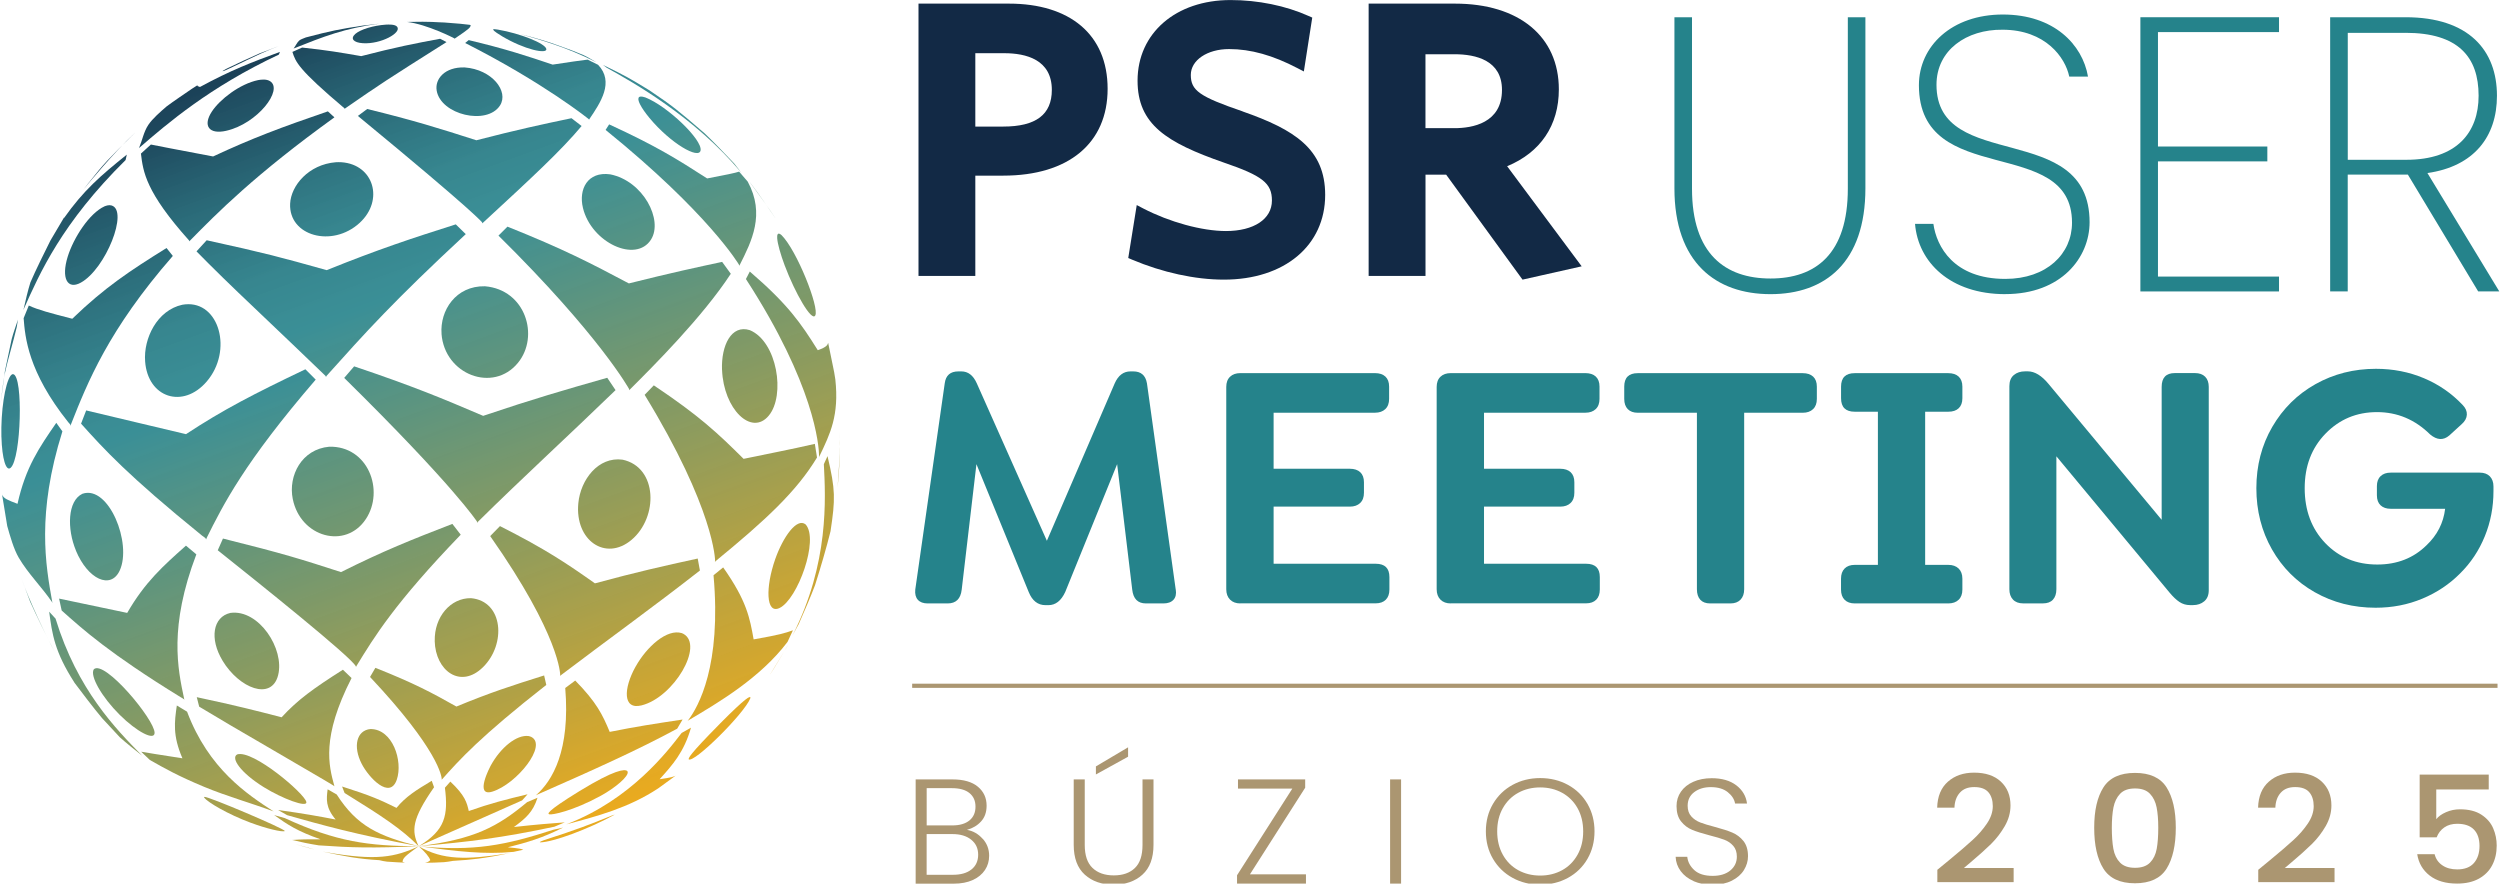
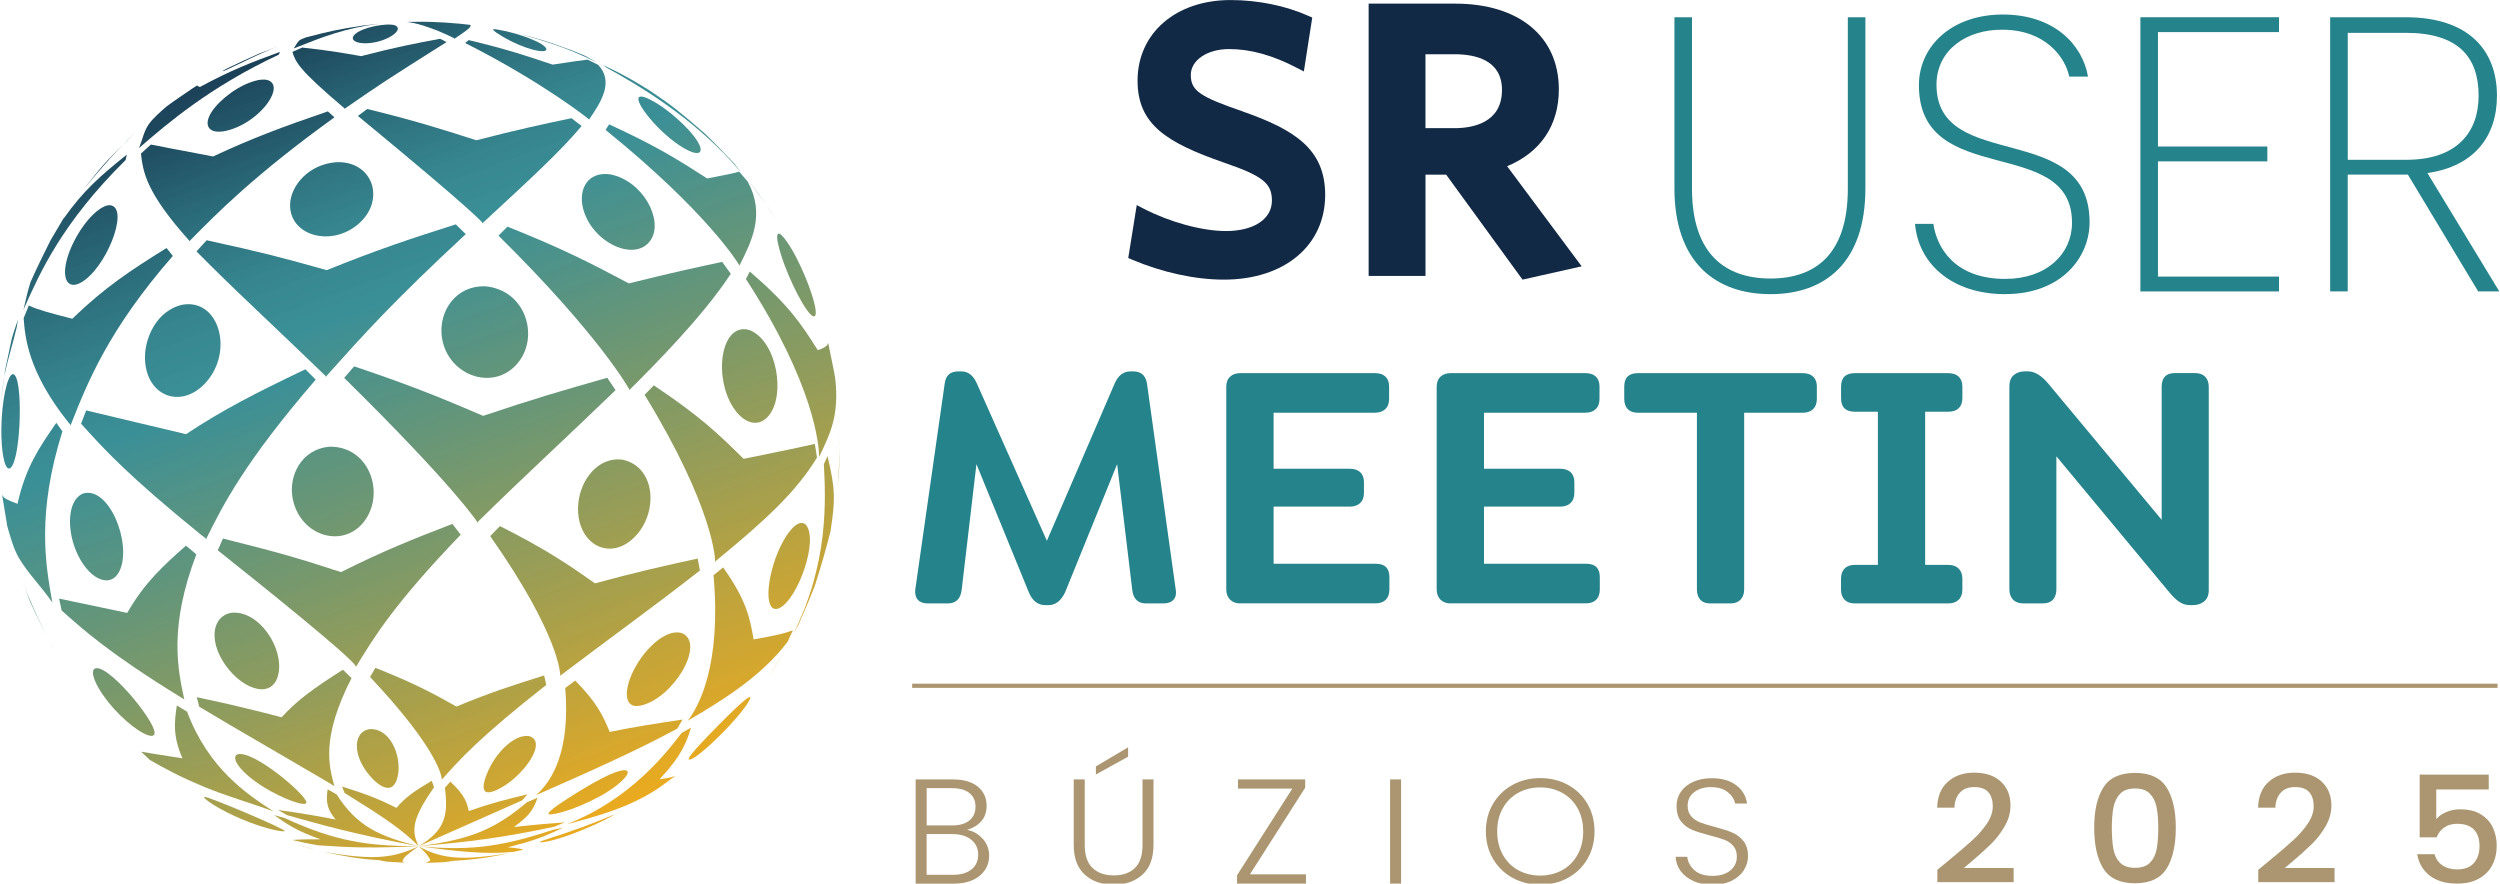
<svg xmlns="http://www.w3.org/2000/svg" width="580" height="205" xml:space="preserve" overflow="hidden">
  <defs>
    <clipPath id="clip0">
      <rect x="-348" y="-111" width="580" height="205" />
    </clipPath>
    <linearGradient x1="-214.946" y1="-146.431" x2="-147.932" y2="37.71" gradientUnits="userSpaceOnUse" spreadMethod="pad" id="fill1">
      <stop offset="0" stop-color="#122945" />
      <stop offset="0.04" stop-color="#153951" stop-opacity="0.98" />
      <stop offset="0.16" stop-color="#1D6170" stop-opacity="0.94" />
      <stop offset="0.26" stop-color="#237A84" stop-opacity="0.91" />
      <stop offset="0.33" stop-color="#25838B" stop-opacity="0.9" />
      <stop offset="0.61" stop-color="#7E9459" stop-opacity="0.94" />
      <stop offset="1" stop-color="#F9AD15" />
    </linearGradient>
    <linearGradient x1="-204.441" y1="-156.116" x2="-133.1" y2="39.889" gradientUnits="userSpaceOnUse" spreadMethod="pad" id="fill2">
      <stop offset="0" stop-color="#122945" />
      <stop offset="0.04" stop-color="#153951" stop-opacity="0.98" />
      <stop offset="0.16" stop-color="#1D6170" stop-opacity="0.94" />
      <stop offset="0.26" stop-color="#237A84" stop-opacity="0.91" />
      <stop offset="0.33" stop-color="#25838B" stop-opacity="0.9" />
      <stop offset="0.61" stop-color="#7E9459" stop-opacity="0.94" />
      <stop offset="1" stop-color="#F9AD15" />
    </linearGradient>
    <linearGradient x1="-204.391" y1="-160.344" x2="-130.181" y2="43.537" gradientUnits="userSpaceOnUse" spreadMethod="pad" id="fill3">
      <stop offset="0" stop-color="#122945" />
      <stop offset="0.04" stop-color="#153951" stop-opacity="0.98" />
      <stop offset="0.16" stop-color="#1D6170" stop-opacity="0.94" />
      <stop offset="0.26" stop-color="#237A84" stop-opacity="0.91" />
      <stop offset="0.33" stop-color="#25838B" stop-opacity="0.9" />
      <stop offset="0.61" stop-color="#7E9459" stop-opacity="0.94" />
      <stop offset="1" stop-color="#F9AD15" />
    </linearGradient>
    <linearGradient x1="-208.809" y1="-158.105" x2="-133.789" y2="47.995" gradientUnits="userSpaceOnUse" spreadMethod="pad" id="fill4">
      <stop offset="0" stop-color="#122945" />
      <stop offset="0.04" stop-color="#153951" stop-opacity="0.98" />
      <stop offset="0.16" stop-color="#1D6170" stop-opacity="0.94" />
      <stop offset="0.26" stop-color="#237A84" stop-opacity="0.91" />
      <stop offset="0.33" stop-color="#25838B" stop-opacity="0.9" />
      <stop offset="0.61" stop-color="#7E9459" stop-opacity="0.94" />
      <stop offset="1" stop-color="#F9AD15" />
    </linearGradient>
    <linearGradient x1="-214.506" y1="-172.267" x2="-132.88" y2="52.002" gradientUnits="userSpaceOnUse" spreadMethod="pad" id="fill5">
      <stop offset="0" stop-color="#122945" />
      <stop offset="0.04" stop-color="#153951" stop-opacity="0.98" />
      <stop offset="0.16" stop-color="#1D6170" stop-opacity="0.94" />
      <stop offset="0.26" stop-color="#237A84" stop-opacity="0.91" />
      <stop offset="0.33" stop-color="#25838B" stop-opacity="0.9" />
      <stop offset="0.61" stop-color="#7E9459" stop-opacity="0.94" />
      <stop offset="1" stop-color="#F9AD15" />
    </linearGradient>
    <linearGradient x1="-229.168" y1="-174.196" x2="-144.114" y2="59.508" gradientUnits="userSpaceOnUse" spreadMethod="pad" id="fill6">
      <stop offset="0" stop-color="#122945" />
      <stop offset="0.04" stop-color="#153951" stop-opacity="0.98" />
      <stop offset="0.16" stop-color="#1D6170" stop-opacity="0.94" />
      <stop offset="0.26" stop-color="#237A84" stop-opacity="0.91" />
      <stop offset="0.33" stop-color="#25838B" stop-opacity="0.9" />
      <stop offset="0.61" stop-color="#7E9459" stop-opacity="0.94" />
      <stop offset="1" stop-color="#F9AD15" />
    </linearGradient>
    <linearGradient x1="-256.234" y1="-202.661" x2="-157.297" y2="69.163" gradientUnits="userSpaceOnUse" spreadMethod="pad" id="fill7">
      <stop offset="0" stop-color="#122945" />
      <stop offset="0.04" stop-color="#153951" stop-opacity="0.98" />
      <stop offset="0.16" stop-color="#1D6170" stop-opacity="0.94" />
      <stop offset="0.26" stop-color="#237A84" stop-opacity="0.91" />
      <stop offset="0.33" stop-color="#25838B" stop-opacity="0.9" />
      <stop offset="0.61" stop-color="#7E9459" stop-opacity="0.94" />
      <stop offset="1" stop-color="#F9AD15" />
    </linearGradient>
    <linearGradient x1="-235.115" y1="-172.417" x2="-149.481" y2="62.857" gradientUnits="userSpaceOnUse" spreadMethod="pad" id="fill8">
      <stop offset="0" stop-color="#122945" />
      <stop offset="0.04" stop-color="#153951" stop-opacity="0.98" />
      <stop offset="0.16" stop-color="#1D6170" stop-opacity="0.94" />
      <stop offset="0.26" stop-color="#237A84" stop-opacity="0.91" />
      <stop offset="0.33" stop-color="#25838B" stop-opacity="0.9" />
      <stop offset="0.61" stop-color="#7E9459" stop-opacity="0.94" />
      <stop offset="1" stop-color="#F9AD15" />
    </linearGradient>
    <linearGradient x1="-252.176" y1="-162.862" x2="-166.232" y2="73.281" gradientUnits="userSpaceOnUse" spreadMethod="pad" id="fill9">
      <stop offset="0" stop-color="#122945" />
      <stop offset="0.04" stop-color="#153951" stop-opacity="0.98" />
      <stop offset="0.16" stop-color="#1D6170" stop-opacity="0.94" />
      <stop offset="0.26" stop-color="#237A84" stop-opacity="0.91" />
      <stop offset="0.33" stop-color="#25838B" stop-opacity="0.9" />
      <stop offset="0.61" stop-color="#7E9459" stop-opacity="0.94" />
      <stop offset="1" stop-color="#F9AD15" />
    </linearGradient>
    <linearGradient x1="-325.227" y1="-46.195" x2="-266.088" y2="116.298" gradientUnits="userSpaceOnUse" spreadMethod="pad" id="fill10">
      <stop offset="0" stop-color="#122945" />
      <stop offset="0.04" stop-color="#153951" stop-opacity="0.98" />
      <stop offset="0.16" stop-color="#1D6170" stop-opacity="0.94" />
      <stop offset="0.26" stop-color="#237A84" stop-opacity="0.91" />
      <stop offset="0.33" stop-color="#25838B" stop-opacity="0.9" />
      <stop offset="0.61" stop-color="#7E9459" stop-opacity="0.94" />
      <stop offset="1" stop-color="#F9AD15" />
    </linearGradient>
    <linearGradient x1="-308.316" y1="-41.327" x2="-253.475" y2="109.342" gradientUnits="userSpaceOnUse" spreadMethod="pad" id="fill11">
      <stop offset="0" stop-color="#122945" />
      <stop offset="0.04" stop-color="#153951" stop-opacity="0.98" />
      <stop offset="0.16" stop-color="#1D6170" stop-opacity="0.94" />
      <stop offset="0.26" stop-color="#237A84" stop-opacity="0.91" />
      <stop offset="0.33" stop-color="#25838B" stop-opacity="0.9" />
      <stop offset="0.61" stop-color="#7E9459" stop-opacity="0.94" />
      <stop offset="1" stop-color="#F9AD15" />
    </linearGradient>
    <linearGradient x1="-287.527" y1="-43.866" x2="-235.035" y2="100.337" gradientUnits="userSpaceOnUse" spreadMethod="pad" id="fill12">
      <stop offset="0" stop-color="#122945" />
      <stop offset="0.04" stop-color="#153951" stop-opacity="0.98" />
      <stop offset="0.16" stop-color="#1D6170" stop-opacity="0.94" />
      <stop offset="0.26" stop-color="#237A84" stop-opacity="0.91" />
      <stop offset="0.33" stop-color="#25838B" stop-opacity="0.9" />
      <stop offset="0.61" stop-color="#7E9459" stop-opacity="0.94" />
      <stop offset="1" stop-color="#F9AD15" />
    </linearGradient>
    <linearGradient x1="-247.578" y1="25.896" x2="-224.211" y2="90.072" gradientUnits="userSpaceOnUse" spreadMethod="pad" id="fill13">
      <stop offset="0" stop-color="#122945" />
      <stop offset="0.04" stop-color="#153951" stop-opacity="0.98" />
      <stop offset="0.16" stop-color="#1D6170" stop-opacity="0.94" />
      <stop offset="0.26" stop-color="#237A84" stop-opacity="0.91" />
      <stop offset="0.33" stop-color="#25838B" stop-opacity="0.9" />
      <stop offset="0.61" stop-color="#7E9459" stop-opacity="0.94" />
      <stop offset="1" stop-color="#F9AD15" />
    </linearGradient>
    <linearGradient x1="-292.904" y1="-249.286" x2="-172.748" y2="80.837" gradientUnits="userSpaceOnUse" spreadMethod="pad" id="fill14">
      <stop offset="0" stop-color="#122945" />
      <stop offset="0.04" stop-color="#153951" stop-opacity="0.98" />
      <stop offset="0.16" stop-color="#1D6170" stop-opacity="0.94" />
      <stop offset="0.26" stop-color="#237A84" stop-opacity="0.91" />
      <stop offset="0.33" stop-color="#25838B" stop-opacity="0.9" />
      <stop offset="0.61" stop-color="#7E9459" stop-opacity="0.94" />
      <stop offset="1" stop-color="#F9AD15" />
    </linearGradient>
    <linearGradient x1="-300.91" y1="-202.331" x2="-194.927" y2="88.873" gradientUnits="userSpaceOnUse" spreadMethod="pad" id="fill15">
      <stop offset="0" stop-color="#122945" />
      <stop offset="0.04" stop-color="#153951" stop-opacity="0.98" />
      <stop offset="0.16" stop-color="#1D6170" stop-opacity="0.94" />
      <stop offset="0.26" stop-color="#237A84" stop-opacity="0.91" />
      <stop offset="0.33" stop-color="#25838B" stop-opacity="0.9" />
      <stop offset="0.61" stop-color="#7E9459" stop-opacity="0.94" />
      <stop offset="1" stop-color="#F9AD15" />
    </linearGradient>
    <linearGradient x1="-231.777" y1="32.523" x2="-212.877" y2="84.445" gradientUnits="userSpaceOnUse" spreadMethod="pad" id="fill16">
      <stop offset="0" stop-color="#122945" />
      <stop offset="0.04" stop-color="#153951" stop-opacity="0.98" />
      <stop offset="0.16" stop-color="#1D6170" stop-opacity="0.94" />
      <stop offset="0.26" stop-color="#237A84" stop-opacity="0.91" />
      <stop offset="0.33" stop-color="#25838B" stop-opacity="0.9" />
      <stop offset="0.61" stop-color="#7E9459" stop-opacity="0.94" />
      <stop offset="1" stop-color="#F9AD15" />
    </linearGradient>
    <linearGradient x1="-278.472" y1="-38.709" x2="-229.088" y2="96.948" gradientUnits="userSpaceOnUse" spreadMethod="pad" id="fill17">
      <stop offset="0" stop-color="#122945" />
      <stop offset="0.04" stop-color="#153951" stop-opacity="0.98" />
      <stop offset="0.16" stop-color="#1D6170" stop-opacity="0.94" />
      <stop offset="0.26" stop-color="#237A84" stop-opacity="0.91" />
      <stop offset="0.33" stop-color="#25838B" stop-opacity="0.9" />
      <stop offset="0.61" stop-color="#7E9459" stop-opacity="0.94" />
      <stop offset="1" stop-color="#F9AD15" />
    </linearGradient>
    <linearGradient x1="-299.79" y1="-169.489" x2="-203.792" y2="94.26" gradientUnits="userSpaceOnUse" spreadMethod="pad" id="fill18">
      <stop offset="0" stop-color="#122945" />
      <stop offset="0.04" stop-color="#153951" stop-opacity="0.98" />
      <stop offset="0.16" stop-color="#1D6170" stop-opacity="0.94" />
      <stop offset="0.26" stop-color="#237A84" stop-opacity="0.91" />
      <stop offset="0.33" stop-color="#25838B" stop-opacity="0.9" />
      <stop offset="0.61" stop-color="#7E9459" stop-opacity="0.94" />
      <stop offset="1" stop-color="#F9AD15" />
    </linearGradient>
    <linearGradient x1="-274.184" y1="-28.075" x2="-229.738" y2="94.02" gradientUnits="userSpaceOnUse" spreadMethod="pad" id="fill19">
      <stop offset="0" stop-color="#122945" />
      <stop offset="0.04" stop-color="#153951" stop-opacity="0.98" />
      <stop offset="0.16" stop-color="#1D6170" stop-opacity="0.94" />
      <stop offset="0.26" stop-color="#237A84" stop-opacity="0.91" />
      <stop offset="0.33" stop-color="#25838B" stop-opacity="0.9" />
      <stop offset="0.61" stop-color="#7E9459" stop-opacity="0.94" />
      <stop offset="1" stop-color="#F9AD15" />
    </linearGradient>
    <linearGradient x1="-231.567" y1="-135.777" x2="-170.4" y2="32.293" gradientUnits="userSpaceOnUse" spreadMethod="pad" id="fill20">
      <stop offset="0" stop-color="#122945" />
      <stop offset="0.04" stop-color="#153951" stop-opacity="0.98" />
      <stop offset="0.16" stop-color="#1D6170" stop-opacity="0.94" />
      <stop offset="0.26" stop-color="#237A84" stop-opacity="0.91" />
      <stop offset="0.33" stop-color="#25838B" stop-opacity="0.9" />
      <stop offset="0.61" stop-color="#7E9459" stop-opacity="0.94" />
      <stop offset="1" stop-color="#F9AD15" />
    </linearGradient>
    <linearGradient x1="-253.625" y1="-125.902" x2="-192.918" y2="40.898" gradientUnits="userSpaceOnUse" spreadMethod="pad" id="fill21">
      <stop offset="0" stop-color="#122945" />
      <stop offset="0.04" stop-color="#153951" stop-opacity="0.98" />
      <stop offset="0.16" stop-color="#1D6170" stop-opacity="0.94" />
      <stop offset="0.26" stop-color="#237A84" stop-opacity="0.91" />
      <stop offset="0.33" stop-color="#25838B" stop-opacity="0.9" />
      <stop offset="0.61" stop-color="#7E9459" stop-opacity="0.94" />
      <stop offset="1" stop-color="#F9AD15" />
    </linearGradient>
    <linearGradient x1="-238.813" y1="-133.218" x2="-176.886" y2="36.941" gradientUnits="userSpaceOnUse" spreadMethod="pad" id="fill22">
      <stop offset="0" stop-color="#122945" />
      <stop offset="0.04" stop-color="#153951" stop-opacity="0.98" />
      <stop offset="0.16" stop-color="#1D6170" stop-opacity="0.94" />
      <stop offset="0.26" stop-color="#237A84" stop-opacity="0.91" />
      <stop offset="0.33" stop-color="#25838B" stop-opacity="0.9" />
      <stop offset="0.61" stop-color="#7E9459" stop-opacity="0.94" />
      <stop offset="1" stop-color="#F9AD15" />
    </linearGradient>
    <linearGradient x1="-237.434" y1="-134.427" x2="-171.759" y2="46.026" gradientUnits="userSpaceOnUse" spreadMethod="pad" id="fill23">
      <stop offset="0" stop-color="#122945" />
      <stop offset="0.04" stop-color="#153951" stop-opacity="0.98" />
      <stop offset="0.16" stop-color="#1D6170" stop-opacity="0.94" />
      <stop offset="0.26" stop-color="#237A84" stop-opacity="0.91" />
      <stop offset="0.33" stop-color="#25838B" stop-opacity="0.9" />
      <stop offset="0.61" stop-color="#7E9459" stop-opacity="0.94" />
      <stop offset="1" stop-color="#F9AD15" />
    </linearGradient>
    <linearGradient x1="-266.798" y1="-119.395" x2="-207.19" y2="44.387" gradientUnits="userSpaceOnUse" spreadMethod="pad" id="fill24">
      <stop offset="0" stop-color="#122945" />
      <stop offset="0.04" stop-color="#153951" stop-opacity="0.98" />
      <stop offset="0.16" stop-color="#1D6170" stop-opacity="0.94" />
      <stop offset="0.26" stop-color="#237A84" stop-opacity="0.91" />
      <stop offset="0.33" stop-color="#25838B" stop-opacity="0.9" />
      <stop offset="0.61" stop-color="#7E9459" stop-opacity="0.94" />
      <stop offset="1" stop-color="#F9AD15" />
    </linearGradient>
    <linearGradient x1="-269.017" y1="-118.546" x2="-198.784" y2="74.421" gradientUnits="userSpaceOnUse" spreadMethod="pad" id="fill25">
      <stop offset="0" stop-color="#122945" />
      <stop offset="0.04" stop-color="#153951" stop-opacity="0.98" />
      <stop offset="0.16" stop-color="#1D6170" stop-opacity="0.94" />
      <stop offset="0.26" stop-color="#237A84" stop-opacity="0.91" />
      <stop offset="0.33" stop-color="#25838B" stop-opacity="0.9" />
      <stop offset="0.61" stop-color="#7E9459" stop-opacity="0.94" />
      <stop offset="1" stop-color="#F9AD15" />
    </linearGradient>
    <linearGradient x1="-272.805" y1="-110.46" x2="-239.273" y2="-18.35" gradientUnits="userSpaceOnUse" spreadMethod="pad" id="fill26">
      <stop offset="0" stop-color="#122945" />
      <stop offset="0.04" stop-color="#153951" stop-opacity="0.98" />
      <stop offset="0.16" stop-color="#1D6170" stop-opacity="0.94" />
      <stop offset="0.26" stop-color="#237A84" stop-opacity="0.91" />
      <stop offset="0.33" stop-color="#25838B" stop-opacity="0.9" />
      <stop offset="0.61" stop-color="#7E9459" stop-opacity="0.94" />
      <stop offset="1" stop-color="#F9AD15" />
    </linearGradient>
    <linearGradient x1="-292.254" y1="-103.934" x2="-247.378" y2="19.35" gradientUnits="userSpaceOnUse" spreadMethod="pad" id="fill27">
      <stop offset="0" stop-color="#122945" />
      <stop offset="0.04" stop-color="#153951" stop-opacity="0.98" />
      <stop offset="0.16" stop-color="#1D6170" stop-opacity="0.94" />
      <stop offset="0.26" stop-color="#237A84" stop-opacity="0.91" />
      <stop offset="0.33" stop-color="#25838B" stop-opacity="0.9" />
      <stop offset="0.61" stop-color="#7E9459" stop-opacity="0.94" />
      <stop offset="1" stop-color="#F9AD15" />
    </linearGradient>
    <linearGradient x1="-307.426" y1="-109.761" x2="-176.846" y2="248.997" gradientUnits="userSpaceOnUse" spreadMethod="pad" id="fill28">
      <stop offset="0" stop-color="#122945" />
      <stop offset="0.04" stop-color="#153951" stop-opacity="0.98" />
      <stop offset="0.16" stop-color="#1D6170" stop-opacity="0.94" />
      <stop offset="0.26" stop-color="#237A84" stop-opacity="0.91" />
      <stop offset="0.33" stop-color="#25838B" stop-opacity="0.9" />
      <stop offset="0.61" stop-color="#7E9459" stop-opacity="0.94" />
      <stop offset="1" stop-color="#F9AD15" />
    </linearGradient>
    <linearGradient x1="-216.305" y1="-147.151" x2="-147.862" y2="40.898" gradientUnits="userSpaceOnUse" spreadMethod="pad" id="fill29">
      <stop offset="0" stop-color="#122945" />
      <stop offset="0.04" stop-color="#153951" stop-opacity="0.98" />
      <stop offset="0.16" stop-color="#1D6170" stop-opacity="0.94" />
      <stop offset="0.26" stop-color="#237A84" stop-opacity="0.91" />
      <stop offset="0.33" stop-color="#25838B" stop-opacity="0.9" />
      <stop offset="0.61" stop-color="#7E9459" stop-opacity="0.94" />
      <stop offset="1" stop-color="#F9AD15" />
    </linearGradient>
    <linearGradient x1="-216.805" y1="-146.001" x2="-147.312" y2="44.946" gradientUnits="userSpaceOnUse" spreadMethod="pad" id="fill30">
      <stop offset="0" stop-color="#122945" />
      <stop offset="0.04" stop-color="#153951" stop-opacity="0.98" />
      <stop offset="0.16" stop-color="#1D6170" stop-opacity="0.94" />
      <stop offset="0.26" stop-color="#237A84" stop-opacity="0.91" />
      <stop offset="0.33" stop-color="#25838B" stop-opacity="0.9" />
      <stop offset="0.61" stop-color="#7E9459" stop-opacity="0.94" />
      <stop offset="1" stop-color="#F9AD15" />
    </linearGradient>
    <linearGradient x1="-253.265" y1="-128.511" x2="-184.352" y2="60.828" gradientUnits="userSpaceOnUse" spreadMethod="pad" id="fill31">
      <stop offset="0" stop-color="#122945" />
      <stop offset="0.04" stop-color="#153951" stop-opacity="0.98" />
      <stop offset="0.16" stop-color="#1D6170" stop-opacity="0.94" />
      <stop offset="0.26" stop-color="#237A84" stop-opacity="0.91" />
      <stop offset="0.33" stop-color="#25838B" stop-opacity="0.9" />
      <stop offset="0.61" stop-color="#7E9459" stop-opacity="0.94" />
      <stop offset="1" stop-color="#F9AD15" />
    </linearGradient>
    <linearGradient x1="-253.995" y1="-124.083" x2="-185.192" y2="64.966" gradientUnits="userSpaceOnUse" spreadMethod="pad" id="fill32">
      <stop offset="0" stop-color="#122945" />
      <stop offset="0.04" stop-color="#153951" stop-opacity="0.98" />
      <stop offset="0.16" stop-color="#1D6170" stop-opacity="0.94" />
      <stop offset="0.26" stop-color="#237A84" stop-opacity="0.91" />
      <stop offset="0.33" stop-color="#25838B" stop-opacity="0.9" />
      <stop offset="0.61" stop-color="#7E9459" stop-opacity="0.94" />
      <stop offset="1" stop-color="#F9AD15" />
    </linearGradient>
    <linearGradient x1="-233.146" y1="-140.274" x2="-161.435" y2="56.77" gradientUnits="userSpaceOnUse" spreadMethod="pad" id="fill33">
      <stop offset="0" stop-color="#122945" />
      <stop offset="0.04" stop-color="#153951" stop-opacity="0.98" />
      <stop offset="0.16" stop-color="#1D6170" stop-opacity="0.94" />
      <stop offset="0.26" stop-color="#237A84" stop-opacity="0.91" />
      <stop offset="0.33" stop-color="#25838B" stop-opacity="0.9" />
      <stop offset="0.61" stop-color="#7E9459" stop-opacity="0.94" />
      <stop offset="1" stop-color="#F9AD15" />
    </linearGradient>
    <linearGradient x1="-235.285" y1="-133.988" x2="-164.303" y2="61.048" gradientUnits="userSpaceOnUse" spreadMethod="pad" id="fill34">
      <stop offset="0" stop-color="#122945" />
      <stop offset="0.04" stop-color="#153951" stop-opacity="0.98" />
      <stop offset="0.16" stop-color="#1D6170" stop-opacity="0.94" />
      <stop offset="0.26" stop-color="#237A84" stop-opacity="0.91" />
      <stop offset="0.33" stop-color="#25838B" stop-opacity="0.9" />
      <stop offset="0.61" stop-color="#7E9459" stop-opacity="0.94" />
      <stop offset="1" stop-color="#F9AD15" />
    </linearGradient>
    <linearGradient x1="-287.927" y1="-111.04" x2="-214.006" y2="92.041" gradientUnits="userSpaceOnUse" spreadMethod="pad" id="fill35">
      <stop offset="0" stop-color="#122945" />
      <stop offset="0.04" stop-color="#153951" stop-opacity="0.98" />
      <stop offset="0.16" stop-color="#1D6170" stop-opacity="0.94" />
      <stop offset="0.26" stop-color="#237A84" stop-opacity="0.91" />
      <stop offset="0.33" stop-color="#25838B" stop-opacity="0.9" />
      <stop offset="0.61" stop-color="#7E9459" stop-opacity="0.94" />
      <stop offset="1" stop-color="#F9AD15" />
    </linearGradient>
    <linearGradient x1="-288.476" y1="-102.195" x2="-218.604" y2="89.782" gradientUnits="userSpaceOnUse" spreadMethod="pad" id="fill36">
      <stop offset="0" stop-color="#122945" />
      <stop offset="0.04" stop-color="#153951" stop-opacity="0.98" />
      <stop offset="0.16" stop-color="#1D6170" stop-opacity="0.94" />
      <stop offset="0.26" stop-color="#237A84" stop-opacity="0.91" />
      <stop offset="0.33" stop-color="#25838B" stop-opacity="0.9" />
      <stop offset="0.61" stop-color="#7E9459" stop-opacity="0.94" />
      <stop offset="1" stop-color="#F9AD15" />
    </linearGradient>
    <linearGradient x1="-299.74" y1="-107.292" x2="-216.905" y2="120.296" gradientUnits="userSpaceOnUse" spreadMethod="pad" id="fill37">
      <stop offset="0" stop-color="#122945" />
      <stop offset="0.04" stop-color="#153951" stop-opacity="0.98" />
      <stop offset="0.16" stop-color="#1D6170" stop-opacity="0.94" />
      <stop offset="0.26" stop-color="#237A84" stop-opacity="0.91" />
      <stop offset="0.33" stop-color="#25838B" stop-opacity="0.9" />
      <stop offset="0.61" stop-color="#7E9459" stop-opacity="0.94" />
      <stop offset="1" stop-color="#F9AD15" />
    </linearGradient>
    <linearGradient x1="-300.67" y1="-99.916" x2="-226.03" y2="105.174" gradientUnits="userSpaceOnUse" spreadMethod="pad" id="fill38">
      <stop offset="0" stop-color="#122945" />
      <stop offset="0.04" stop-color="#153951" stop-opacity="0.98" />
      <stop offset="0.16" stop-color="#1D6170" stop-opacity="0.94" />
      <stop offset="0.26" stop-color="#237A84" stop-opacity="0.91" />
      <stop offset="0.33" stop-color="#25838B" stop-opacity="0.9" />
      <stop offset="0.61" stop-color="#7E9459" stop-opacity="0.94" />
      <stop offset="1" stop-color="#F9AD15" />
    </linearGradient>
    <linearGradient x1="-330.944" y1="-96.338" x2="-212.107" y2="230.167" gradientUnits="userSpaceOnUse" spreadMethod="pad" id="fill39">
      <stop offset="0" stop-color="#122945" />
      <stop offset="0.04" stop-color="#153951" stop-opacity="0.98" />
      <stop offset="0.16" stop-color="#1D6170" stop-opacity="0.94" />
      <stop offset="0.26" stop-color="#237A84" stop-opacity="0.91" />
      <stop offset="0.33" stop-color="#25838B" stop-opacity="0.9" />
      <stop offset="0.61" stop-color="#7E9459" stop-opacity="0.94" />
      <stop offset="1" stop-color="#F9AD15" />
    </linearGradient>
    <linearGradient x1="-342.457" y1="-89.701" x2="-240.472" y2="190.498" gradientUnits="userSpaceOnUse" spreadMethod="pad" id="fill40">
      <stop offset="0" stop-color="#122945" />
      <stop offset="0.04" stop-color="#153951" stop-opacity="0.98" />
      <stop offset="0.16" stop-color="#1D6170" stop-opacity="0.94" />
      <stop offset="0.26" stop-color="#237A84" stop-opacity="0.91" />
      <stop offset="0.33" stop-color="#25838B" stop-opacity="0.9" />
      <stop offset="0.61" stop-color="#7E9459" stop-opacity="0.94" />
      <stop offset="1" stop-color="#F9AD15" />
    </linearGradient>
    <linearGradient x1="-338.879" y1="-87.383" x2="-250.727" y2="154.837" gradientUnits="userSpaceOnUse" spreadMethod="pad" id="fill41">
      <stop offset="0" stop-color="#122945" />
      <stop offset="0.04" stop-color="#153951" stop-opacity="0.98" />
      <stop offset="0.16" stop-color="#1D6170" stop-opacity="0.94" />
      <stop offset="0.26" stop-color="#237A84" stop-opacity="0.91" />
      <stop offset="0.33" stop-color="#25838B" stop-opacity="0.9" />
      <stop offset="0.61" stop-color="#7E9459" stop-opacity="0.94" />
      <stop offset="1" stop-color="#F9AD15" />
    </linearGradient>
    <linearGradient x1="-339.549" y1="-81.576" x2="-260.122" y2="136.627" gradientUnits="userSpaceOnUse" spreadMethod="pad" id="fill42">
      <stop offset="0" stop-color="#122945" />
      <stop offset="0.04" stop-color="#153951" stop-opacity="0.98" />
      <stop offset="0.16" stop-color="#1D6170" stop-opacity="0.94" />
      <stop offset="0.26" stop-color="#237A84" stop-opacity="0.91" />
      <stop offset="0.33" stop-color="#25838B" stop-opacity="0.9" />
      <stop offset="0.61" stop-color="#7E9459" stop-opacity="0.94" />
      <stop offset="1" stop-color="#F9AD15" />
    </linearGradient>
    <linearGradient x1="-362.836" y1="-73.8" x2="-277.512" y2="160.614" gradientUnits="userSpaceOnUse" spreadMethod="pad" id="fill43">
      <stop offset="0" stop-color="#122945" />
      <stop offset="0.04" stop-color="#153951" stop-opacity="0.98" />
      <stop offset="0.16" stop-color="#1D6170" stop-opacity="0.94" />
      <stop offset="0.26" stop-color="#237A84" stop-opacity="0.91" />
      <stop offset="0.33" stop-color="#25838B" stop-opacity="0.9" />
      <stop offset="0.61" stop-color="#7E9459" stop-opacity="0.94" />
      <stop offset="1" stop-color="#F9AD15" />
    </linearGradient>
    <linearGradient x1="-221.582" y1="-154.287" x2="-145.223" y2="55.491" gradientUnits="userSpaceOnUse" spreadMethod="pad" id="fill44">
      <stop offset="0" stop-color="#122945" />
      <stop offset="0.04" stop-color="#153951" stop-opacity="0.98" />
      <stop offset="0.16" stop-color="#1D6170" stop-opacity="0.94" />
      <stop offset="0.26" stop-color="#237A84" stop-opacity="0.91" />
      <stop offset="0.33" stop-color="#25838B" stop-opacity="0.9" />
      <stop offset="0.61" stop-color="#7E9459" stop-opacity="0.94" />
      <stop offset="1" stop-color="#F9AD15" />
    </linearGradient>
    <linearGradient x1="-226.839" y1="-145.941" x2="-151.49" y2="61.068" gradientUnits="userSpaceOnUse" spreadMethod="pad" id="fill45">
      <stop offset="0" stop-color="#122945" />
      <stop offset="0.04" stop-color="#153951" stop-opacity="0.98" />
      <stop offset="0.16" stop-color="#1D6170" stop-opacity="0.94" />
      <stop offset="0.26" stop-color="#237A84" stop-opacity="0.91" />
      <stop offset="0.33" stop-color="#25838B" stop-opacity="0.9" />
      <stop offset="0.61" stop-color="#7E9459" stop-opacity="0.94" />
      <stop offset="1" stop-color="#F9AD15" />
    </linearGradient>
    <linearGradient x1="-267.717" y1="-122.384" x2="-193.737" y2="80.867" gradientUnits="userSpaceOnUse" spreadMethod="pad" id="fill46">
      <stop offset="0" stop-color="#122945" />
      <stop offset="0.04" stop-color="#153951" stop-opacity="0.98" />
      <stop offset="0.16" stop-color="#1D6170" stop-opacity="0.94" />
      <stop offset="0.26" stop-color="#237A84" stop-opacity="0.91" />
      <stop offset="0.33" stop-color="#25838B" stop-opacity="0.9" />
      <stop offset="0.61" stop-color="#7E9459" stop-opacity="0.94" />
      <stop offset="1" stop-color="#F9AD15" />
    </linearGradient>
    <linearGradient x1="-269.247" y1="-111.41" x2="-198.645" y2="82.576" gradientUnits="userSpaceOnUse" spreadMethod="pad" id="fill47">
      <stop offset="0" stop-color="#122945" />
      <stop offset="0.04" stop-color="#153951" stop-opacity="0.98" />
      <stop offset="0.16" stop-color="#1D6170" stop-opacity="0.94" />
      <stop offset="0.26" stop-color="#237A84" stop-opacity="0.91" />
      <stop offset="0.33" stop-color="#25838B" stop-opacity="0.9" />
      <stop offset="0.61" stop-color="#7E9459" stop-opacity="0.94" />
      <stop offset="1" stop-color="#F9AD15" />
    </linearGradient>
    <linearGradient x1="-256.683" y1="-134.787" x2="-179.695" y2="76.749" gradientUnits="userSpaceOnUse" spreadMethod="pad" id="fill48">
      <stop offset="0" stop-color="#122945" />
      <stop offset="0.04" stop-color="#153951" stop-opacity="0.98" />
      <stop offset="0.16" stop-color="#1D6170" stop-opacity="0.94" />
      <stop offset="0.26" stop-color="#237A84" stop-opacity="0.91" />
      <stop offset="0.33" stop-color="#25838B" stop-opacity="0.9" />
      <stop offset="0.61" stop-color="#7E9459" stop-opacity="0.94" />
      <stop offset="1" stop-color="#F9AD15" />
    </linearGradient>
    <linearGradient x1="-260.791" y1="-123.034" x2="-186.151" y2="82.046" gradientUnits="userSpaceOnUse" spreadMethod="pad" id="fill49">
      <stop offset="0" stop-color="#122945" />
      <stop offset="0.04" stop-color="#153951" stop-opacity="0.98" />
      <stop offset="0.16" stop-color="#1D6170" stop-opacity="0.94" />
      <stop offset="0.26" stop-color="#237A84" stop-opacity="0.91" />
      <stop offset="0.33" stop-color="#25838B" stop-opacity="0.9" />
      <stop offset="0.61" stop-color="#7E9459" stop-opacity="0.94" />
      <stop offset="1" stop-color="#F9AD15" />
    </linearGradient>
    <linearGradient x1="-307.776" y1="-98.707" x2="-233.436" y2="105.544" gradientUnits="userSpaceOnUse" spreadMethod="pad" id="fill50">
      <stop offset="0" stop-color="#122945" />
      <stop offset="0.04" stop-color="#153951" stop-opacity="0.98" />
      <stop offset="0.16" stop-color="#1D6170" stop-opacity="0.94" />
      <stop offset="0.26" stop-color="#237A84" stop-opacity="0.91" />
      <stop offset="0.33" stop-color="#25838B" stop-opacity="0.9" />
      <stop offset="0.61" stop-color="#7E9459" stop-opacity="0.94" />
      <stop offset="1" stop-color="#F9AD15" />
    </linearGradient>
    <linearGradient x1="-305.727" y1="-85.224" x2="-237.114" y2="103.285" gradientUnits="userSpaceOnUse" spreadMethod="pad" id="fill51">
      <stop offset="0" stop-color="#122945" />
      <stop offset="0.04" stop-color="#153951" stop-opacity="0.98" />
      <stop offset="0.16" stop-color="#1D6170" stop-opacity="0.94" />
      <stop offset="0.26" stop-color="#237A84" stop-opacity="0.91" />
      <stop offset="0.33" stop-color="#25838B" stop-opacity="0.9" />
      <stop offset="0.61" stop-color="#7E9459" stop-opacity="0.94" />
      <stop offset="1" stop-color="#F9AD15" />
    </linearGradient>
    <linearGradient x1="-327.645" y1="-90.161" x2="-250.367" y2="122.145" gradientUnits="userSpaceOnUse" spreadMethod="pad" id="fill52">
      <stop offset="0" stop-color="#122945" />
      <stop offset="0.04" stop-color="#153951" stop-opacity="0.98" />
      <stop offset="0.16" stop-color="#1D6170" stop-opacity="0.94" />
      <stop offset="0.26" stop-color="#237A84" stop-opacity="0.91" />
      <stop offset="0.33" stop-color="#25838B" stop-opacity="0.9" />
      <stop offset="0.61" stop-color="#7E9459" stop-opacity="0.94" />
      <stop offset="1" stop-color="#F9AD15" />
    </linearGradient>
    <linearGradient x1="-324.267" y1="-79.077" x2="-254.854" y2="111.631" gradientUnits="userSpaceOnUse" spreadMethod="pad" id="fill53">
      <stop offset="0" stop-color="#122945" />
      <stop offset="0.04" stop-color="#153951" stop-opacity="0.98" />
      <stop offset="0.16" stop-color="#1D6170" stop-opacity="0.94" />
      <stop offset="0.26" stop-color="#237A84" stop-opacity="0.91" />
      <stop offset="0.33" stop-color="#25838B" stop-opacity="0.9" />
      <stop offset="0.61" stop-color="#7E9459" stop-opacity="0.94" />
      <stop offset="1" stop-color="#F9AD15" />
    </linearGradient>
    <linearGradient x1="-366.215" y1="-70.252" x2="-284.918" y2="153.108" gradientUnits="userSpaceOnUse" spreadMethod="pad" id="fill54">
      <stop offset="0" stop-color="#122945" />
      <stop offset="0.04" stop-color="#153951" stop-opacity="0.98" />
      <stop offset="0.16" stop-color="#1D6170" stop-opacity="0.94" />
      <stop offset="0.26" stop-color="#237A84" stop-opacity="0.91" />
      <stop offset="0.33" stop-color="#25838B" stop-opacity="0.9" />
      <stop offset="0.61" stop-color="#7E9459" stop-opacity="0.94" />
      <stop offset="1" stop-color="#F9AD15" />
    </linearGradient>
    <linearGradient x1="-366.504" y1="-72.621" x2="-285.258" y2="150.6" gradientUnits="userSpaceOnUse" spreadMethod="pad" id="fill55">
      <stop offset="0" stop-color="#122945" />
      <stop offset="0.04" stop-color="#153951" stop-opacity="0.98" />
      <stop offset="0.16" stop-color="#1D6170" stop-opacity="0.94" />
      <stop offset="0.26" stop-color="#237A84" stop-opacity="0.91" />
      <stop offset="0.33" stop-color="#25838B" stop-opacity="0.9" />
      <stop offset="0.61" stop-color="#7E9459" stop-opacity="0.94" />
      <stop offset="1" stop-color="#F9AD15" />
    </linearGradient>
    <linearGradient x1="-356.4" y1="-71.121" x2="-281.1" y2="135.778" gradientUnits="userSpaceOnUse" spreadMethod="pad" id="fill56">
      <stop offset="0" stop-color="#122945" />
      <stop offset="0.04" stop-color="#153951" stop-opacity="0.98" />
      <stop offset="0.16" stop-color="#1D6170" stop-opacity="0.94" />
      <stop offset="0.26" stop-color="#237A84" stop-opacity="0.91" />
      <stop offset="0.33" stop-color="#25838B" stop-opacity="0.9" />
      <stop offset="0.61" stop-color="#7E9459" stop-opacity="0.94" />
      <stop offset="1" stop-color="#F9AD15" />
    </linearGradient>
    <linearGradient x1="-350.603" y1="-65.275" x2="-280.231" y2="128.072" gradientUnits="userSpaceOnUse" spreadMethod="pad" id="fill57">
      <stop offset="0" stop-color="#122945" />
      <stop offset="0.04" stop-color="#153951" stop-opacity="0.98" />
      <stop offset="0.16" stop-color="#1D6170" stop-opacity="0.94" />
      <stop offset="0.26" stop-color="#237A84" stop-opacity="0.91" />
      <stop offset="0.33" stop-color="#25838B" stop-opacity="0.9" />
      <stop offset="0.61" stop-color="#7E9459" stop-opacity="0.94" />
      <stop offset="1" stop-color="#F9AD15" />
    </linearGradient>
    <linearGradient x1="-372.411" y1="-59.628" x2="-298.361" y2="143.803" gradientUnits="userSpaceOnUse" spreadMethod="pad" id="fill58">
      <stop offset="0" stop-color="#122945" />
      <stop offset="0.04" stop-color="#153951" stop-opacity="0.98" />
      <stop offset="0.16" stop-color="#1D6170" stop-opacity="0.94" />
      <stop offset="0.26" stop-color="#237A84" stop-opacity="0.91" />
      <stop offset="0.33" stop-color="#25838B" stop-opacity="0.9" />
      <stop offset="0.61" stop-color="#7E9459" stop-opacity="0.94" />
      <stop offset="1" stop-color="#F9AD15" />
    </linearGradient>
    <linearGradient x1="-365.535" y1="-59.727" x2="-293.584" y2="137.966" gradientUnits="userSpaceOnUse" spreadMethod="pad" id="fill59">
      <stop offset="0" stop-color="#122945" />
      <stop offset="0.04" stop-color="#153951" stop-opacity="0.98" />
      <stop offset="0.16" stop-color="#1D6170" stop-opacity="0.94" />
      <stop offset="0.26" stop-color="#237A84" stop-opacity="0.91" />
      <stop offset="0.33" stop-color="#25838B" stop-opacity="0.9" />
      <stop offset="0.61" stop-color="#7E9459" stop-opacity="0.94" />
      <stop offset="1" stop-color="#F9AD15" />
    </linearGradient>
    <linearGradient x1="-267.767" y1="-154.767" x2="-181.734" y2="81.627" gradientUnits="userSpaceOnUse" spreadMethod="pad" id="fill60">
      <stop offset="0" stop-color="#122945" />
      <stop offset="0.04" stop-color="#153951" stop-opacity="0.98" />
      <stop offset="0.16" stop-color="#1D6170" stop-opacity="0.94" />
      <stop offset="0.26" stop-color="#237A84" stop-opacity="0.91" />
      <stop offset="0.33" stop-color="#25838B" stop-opacity="0.9" />
      <stop offset="0.61" stop-color="#7E9459" stop-opacity="0.94" />
      <stop offset="1" stop-color="#F9AD15" />
    </linearGradient>
    <linearGradient x1="-273.255" y1="-118.196" x2="-198.964" y2="85.924" gradientUnits="userSpaceOnUse" spreadMethod="pad" id="fill61">
      <stop offset="0" stop-color="#122945" />
      <stop offset="0.04" stop-color="#153951" stop-opacity="0.98" />
      <stop offset="0.16" stop-color="#1D6170" stop-opacity="0.94" />
      <stop offset="0.26" stop-color="#237A84" stop-opacity="0.91" />
      <stop offset="0.33" stop-color="#25838B" stop-opacity="0.9" />
      <stop offset="0.61" stop-color="#7E9459" stop-opacity="0.94" />
      <stop offset="1" stop-color="#F9AD15" />
    </linearGradient>
    <linearGradient x1="-294.103" y1="-112.689" x2="-217.035" y2="99.037" gradientUnits="userSpaceOnUse" spreadMethod="pad" id="fill62">
      <stop offset="0" stop-color="#122945" />
      <stop offset="0.04" stop-color="#153951" stop-opacity="0.98" />
      <stop offset="0.16" stop-color="#1D6170" stop-opacity="0.94" />
      <stop offset="0.26" stop-color="#237A84" stop-opacity="0.91" />
      <stop offset="0.33" stop-color="#25838B" stop-opacity="0.9" />
      <stop offset="0.61" stop-color="#7E9459" stop-opacity="0.94" />
      <stop offset="1" stop-color="#F9AD15" />
    </linearGradient>
    <linearGradient x1="-294.393" y1="-98.177" x2="-221.912" y2="100.946" gradientUnits="userSpaceOnUse" spreadMethod="pad" id="fill63">
      <stop offset="0" stop-color="#122945" />
      <stop offset="0.04" stop-color="#153951" stop-opacity="0.98" />
      <stop offset="0.16" stop-color="#1D6170" stop-opacity="0.94" />
      <stop offset="0.26" stop-color="#237A84" stop-opacity="0.91" />
      <stop offset="0.33" stop-color="#25838B" stop-opacity="0.9" />
      <stop offset="0.61" stop-color="#7E9459" stop-opacity="0.94" />
      <stop offset="1" stop-color="#F9AD15" />
    </linearGradient>
    <linearGradient x1="-305.727" y1="-142.133" x2="-216.135" y2="104.025" gradientUnits="userSpaceOnUse" spreadMethod="pad" id="fill64">
      <stop offset="0" stop-color="#122945" />
      <stop offset="0.04" stop-color="#153951" stop-opacity="0.98" />
      <stop offset="0.16" stop-color="#1D6170" stop-opacity="0.94" />
      <stop offset="0.26" stop-color="#237A84" stop-opacity="0.91" />
      <stop offset="0.33" stop-color="#25838B" stop-opacity="0.9" />
      <stop offset="0.61" stop-color="#7E9459" stop-opacity="0.94" />
      <stop offset="1" stop-color="#F9AD15" />
    </linearGradient>
    <linearGradient x1="-299.361" y1="-88.662" x2="-229.988" y2="101.956" gradientUnits="userSpaceOnUse" spreadMethod="pad" id="fill65">
      <stop offset="0" stop-color="#122945" />
      <stop offset="0.04" stop-color="#153951" stop-opacity="0.98" />
      <stop offset="0.16" stop-color="#1D6170" stop-opacity="0.94" />
      <stop offset="0.26" stop-color="#237A84" stop-opacity="0.91" />
      <stop offset="0.33" stop-color="#25838B" stop-opacity="0.9" />
      <stop offset="0.61" stop-color="#7E9459" stop-opacity="0.94" />
      <stop offset="1" stop-color="#F9AD15" />
    </linearGradient>
    <linearGradient x1="-317.021" y1="-91.451" x2="-243.051" y2="111.78" gradientUnits="userSpaceOnUse" spreadMethod="pad" id="fill66">
      <stop offset="0" stop-color="#122945" />
      <stop offset="0.04" stop-color="#153951" stop-opacity="0.98" />
      <stop offset="0.16" stop-color="#1D6170" stop-opacity="0.94" />
      <stop offset="0.26" stop-color="#237A84" stop-opacity="0.91" />
      <stop offset="0.33" stop-color="#25838B" stop-opacity="0.9" />
      <stop offset="0.61" stop-color="#7E9459" stop-opacity="0.94" />
      <stop offset="1" stop-color="#F9AD15" />
    </linearGradient>
    <linearGradient x1="-311.184" y1="-74.68" x2="-244.18" y2="109.422" gradientUnits="userSpaceOnUse" spreadMethod="pad" id="fill67">
      <stop offset="0" stop-color="#122945" />
      <stop offset="0.04" stop-color="#153951" stop-opacity="0.98" />
      <stop offset="0.16" stop-color="#1D6170" stop-opacity="0.94" />
      <stop offset="0.26" stop-color="#237A84" stop-opacity="0.91" />
      <stop offset="0.33" stop-color="#25838B" stop-opacity="0.9" />
      <stop offset="0.61" stop-color="#7E9459" stop-opacity="0.94" />
      <stop offset="1" stop-color="#F9AD15" />
    </linearGradient>
    <linearGradient x1="-334.012" y1="-79.127" x2="-261.471" y2="120.186" gradientUnits="userSpaceOnUse" spreadMethod="pad" id="fill68">
      <stop offset="0" stop-color="#122945" />
      <stop offset="0.04" stop-color="#153951" stop-opacity="0.98" />
      <stop offset="0.16" stop-color="#1D6170" stop-opacity="0.94" />
      <stop offset="0.26" stop-color="#237A84" stop-opacity="0.91" />
      <stop offset="0.33" stop-color="#25838B" stop-opacity="0.9" />
      <stop offset="0.61" stop-color="#7E9459" stop-opacity="0.94" />
      <stop offset="1" stop-color="#F9AD15" />
    </linearGradient>
    <linearGradient x1="-326.026" y1="-65.514" x2="-260.491" y2="114.519" gradientUnits="userSpaceOnUse" spreadMethod="pad" id="fill69">
      <stop offset="0" stop-color="#122945" />
      <stop offset="0.04" stop-color="#153951" stop-opacity="0.98" />
      <stop offset="0.16" stop-color="#1D6170" stop-opacity="0.94" />
      <stop offset="0.26" stop-color="#237A84" stop-opacity="0.91" />
      <stop offset="0.33" stop-color="#25838B" stop-opacity="0.9" />
      <stop offset="0.61" stop-color="#7E9459" stop-opacity="0.94" />
      <stop offset="1" stop-color="#F9AD15" />
    </linearGradient>
    <linearGradient x1="-359.698" y1="-58.858" x2="-289.776" y2="133.249" gradientUnits="userSpaceOnUse" spreadMethod="pad" id="fill70">
      <stop offset="0" stop-color="#122945" />
      <stop offset="0.04" stop-color="#153951" stop-opacity="0.98" />
      <stop offset="0.16" stop-color="#1D6170" stop-opacity="0.94" />
      <stop offset="0.26" stop-color="#237A84" stop-opacity="0.91" />
      <stop offset="0.33" stop-color="#25838B" stop-opacity="0.9" />
      <stop offset="0.61" stop-color="#7E9459" stop-opacity="0.94" />
      <stop offset="1" stop-color="#F9AD15" />
    </linearGradient>
    <linearGradient x1="-348.744" y1="-63.985" x2="-279.171" y2="127.172" gradientUnits="userSpaceOnUse" spreadMethod="pad" id="fill71">
      <stop offset="0" stop-color="#122945" />
      <stop offset="0.04" stop-color="#153951" stop-opacity="0.98" />
      <stop offset="0.16" stop-color="#1D6170" stop-opacity="0.94" />
      <stop offset="0.26" stop-color="#237A84" stop-opacity="0.91" />
      <stop offset="0.33" stop-color="#25838B" stop-opacity="0.9" />
      <stop offset="0.61" stop-color="#7E9459" stop-opacity="0.94" />
      <stop offset="1" stop-color="#F9AD15" />
    </linearGradient>
    <linearGradient x1="-333.702" y1="-63.186" x2="-267.308" y2="119.206" gradientUnits="userSpaceOnUse" spreadMethod="pad" id="fill72">
      <stop offset="0" stop-color="#122945" />
      <stop offset="0.04" stop-color="#153951" stop-opacity="0.98" />
      <stop offset="0.16" stop-color="#1D6170" stop-opacity="0.94" />
      <stop offset="0.26" stop-color="#237A84" stop-opacity="0.91" />
      <stop offset="0.33" stop-color="#25838B" stop-opacity="0.9" />
      <stop offset="0.61" stop-color="#7E9459" stop-opacity="0.94" />
      <stop offset="1" stop-color="#F9AD15" />
    </linearGradient>
    <linearGradient x1="-316.601" y1="-54.69" x2="-256.234" y2="111.181" gradientUnits="userSpaceOnUse" spreadMethod="pad" id="fill73">
      <stop offset="0" stop-color="#122945" />
      <stop offset="0.04" stop-color="#153951" stop-opacity="0.98" />
      <stop offset="0.16" stop-color="#1D6170" stop-opacity="0.94" />
      <stop offset="0.26" stop-color="#237A84" stop-opacity="0.91" />
      <stop offset="0.33" stop-color="#25838B" stop-opacity="0.9" />
      <stop offset="0.61" stop-color="#7E9459" stop-opacity="0.94" />
      <stop offset="1" stop-color="#F9AD15" />
    </linearGradient>
    <linearGradient x1="-337.76" y1="-49.823" x2="-275.523" y2="121.165" gradientUnits="userSpaceOnUse" spreadMethod="pad" id="fill74">
      <stop offset="0" stop-color="#122945" />
      <stop offset="0.04" stop-color="#153951" stop-opacity="0.98" />
      <stop offset="0.16" stop-color="#1D6170" stop-opacity="0.94" />
      <stop offset="0.26" stop-color="#237A84" stop-opacity="0.91" />
      <stop offset="0.33" stop-color="#25838B" stop-opacity="0.9" />
      <stop offset="0.61" stop-color="#7E9459" stop-opacity="0.94" />
      <stop offset="1" stop-color="#F9AD15" />
    </linearGradient>
    <linearGradient x1="-314.632" y1="-47.454" x2="-257.193" y2="110.371" gradientUnits="userSpaceOnUse" spreadMethod="pad" id="fill75">
      <stop offset="0" stop-color="#122945" />
      <stop offset="0.04" stop-color="#153951" stop-opacity="0.98" />
      <stop offset="0.16" stop-color="#1D6170" stop-opacity="0.94" />
      <stop offset="0.26" stop-color="#237A84" stop-opacity="0.91" />
      <stop offset="0.33" stop-color="#25838B" stop-opacity="0.9" />
      <stop offset="0.61" stop-color="#7E9459" stop-opacity="0.94" />
      <stop offset="1" stop-color="#F9AD15" />
    </linearGradient>
  </defs>
  <g clip-path="url(#clip0)" transform="translate(348 111)">
    <path d="M-175.957-70.852C-175.957-70.852-175.897-70.782-175.877-70.742L-175.897-70.782-175.837-70.712C-175.837-70.712-175.897-70.782-175.917-70.822L-177.696-73.11C-179.705-75.209-182.383-78.038-184.492-80.037-190.909-85.554-191.738-86.263-197.315-90.031-201.963-92.86-202.802-93.37-208.119-95.938L-207.23-95.278C-201.143-91.89-186.901-83.945-175.947-70.862L-175.947-70.862Z" fill="url(#fill1)" />
    <path d="M-168.161-60.437C-169.77-62.786-171.889-65.934-173.618-68.193L-173.758-68.373-174.148-68.873-173.208-67.583C-171.669-65.454-169.59-62.636-168.151-60.437L-168.151-60.437Z" fill="url(#fill2)" />
    <path d="M-165.932-49.373C-163.563-43.066-159.705-36.32-158.866-37.799-157.856-39.578-163.104-52.901-166.692-56.459-167.611-57.259-167.741-56.499-167.691-55.71-167.601-54.45-166.932-52.022-165.932-49.363L-165.932-49.363Z" fill="url(#fill3)" />
    <path d="M-157.966-5.127C-157.966-5.067-157.976-5.007-157.986-4.957L-157.956-5.037-157.956-4.917C-157.936-4.977-157.936-5.037-157.926-5.087-155.348-10.434-153.309-14.662-154.198-22.937L-154.478-24.676-155.867-31.463C-156.007-31.003-156.167-30.473-158.276-29.754-162.234-36.06-165.123-40.318-174.048-48.004L-174.947-46.265C-159.006-21.678-158.006-7.675-157.966-5.127L-157.966-5.127Z" fill="url(#fill4)" />
    <path d="M-153.149-6.716C-153.189-4.947-153.299-1.459-153.679 2.099-153.469-0.999-153.159-5.127-153.119-8.225L-153.149-10.974C-153.139-10.364-153.099-8.935-153.149-6.716L-153.149-6.716Z" fill="url(#fill5)" />
    <path d="M-164.053 36.241C-164.053 36.241-164.103 36.341-164.133 36.391L-164.103 36.351-164.143 36.431C-164.143 36.431-164.093 36.331-164.063 36.281L-162.694 33.782C-161.524 31.094-159.945 27.526-158.916 24.777-157.727 21.049-156.247 16.052-155.318 12.254-154.198 4.818-154.148 2.679-156.017-5.177L-156.867-3.308C-156.447 4.738-155.668 19.71-164.053 36.241L-164.053 36.241Z" fill="url(#fill6)" />
    <path d="M-169.3 45.416-165.552 39.289-165.093 38.47-165.892 39.839C-166.912 41.508-168.211 43.787-169.29 45.416L-169.29 45.416Z" fill="url(#fill7)" />
    <path d="M-168.161 18.76C-170.4 25.137-170.37 31.604-167.141 30.054-162.934 28.035-157.926 14.163-161.095 10.665-163.124 9.016-166.342 13.583-168.161 18.75L-168.161 18.75Z" fill="url(#fill8)" />
    <path d="M-188.37 56.13C-188.37 56.13-188.44 56.2-188.47 56.23L-188.4 56.19-188.44 56.25C-188.44 56.25-188.37 56.18-188.34 56.15-181.284 51.983-171.609 46.276-165.292 37.92L-164.043 35.231C-165.942 35.901-167.131 36.271-173.158 37.34-174.048 32.343-174.757 28.395-180.224 20.639L-182.463 22.458C-180.584 43.437-185.971 52.992-188.38 56.13L-188.38 56.13Z" fill="url(#fill9)" />
    <path d="M-275.253 86.024C-275.253 86.024-275.183 86.044-275.154 86.044L-275.223 86.024-275.193 86.024C-275.193 86.024-275.263 86.024-275.293 86.004L-279.461 84.835-277.322 85.475-276.023 85.834-275.253 86.024-275.253 86.024Z" fill="url(#fill10)" />
    <path d="M-250.867 85.325C-256.364 87.903-260.741 88.723-272.145 86.744L-273.135 86.574C-268.287 87.613-264.979 88.273-259.992 88.563-259.472 88.713-258.752 88.833-258.213 88.903-257.453 88.953-256.444 89.023-255.684 89.063L-254.035 89.133C-254.205 89.083-254.435 89.003-254.605 88.953-254.545 88.093-254.095 87.653-250.877 85.325L-250.877 85.325Z" fill="url(#fill11)" />
    <path d="M-250.867 85.325C-249.341 86.691-248.444 87.767-248.178 88.553-248.428 88.883-248.998 89.103-249.407 89.173-248.738 89.153-247.848 89.143-247.189 89.123L-244.99 89.023C-244.36 88.963-243.53 88.853-242.911 88.723-238.953 88.473-235.685 88.203-229.578 86.884L-230.467 87.044C-239.772 88.473-245.2 88.583-250.867 85.335L-250.867 85.335Z" fill="url(#fill12)" />
    <path d="M-227.809 86.464C-227.809 86.464-227.869 86.474-227.899 86.484L-227.879 86.484C-227.879 86.484-227.949 86.494-227.949 86.494-227.919 86.494-227.889 86.484-227.859 86.474L-227.039 86.254-223.521 85.305-227.819 86.464-227.819 86.464Z" fill="url(#fill13)" />
    <path d="M-180.984 56.91C-188.29 64.286-188.25 64.876-188.23 65.165-187.001 66.125-175.367 54.611-173.928 51.013-173.901 50.913-173.901 50.82-173.928 50.733-174.138 50.663-174.637 50.493-180.994 56.91L-180.994 56.91Z" fill="url(#fill14)" />
    <path d="M-216.445 80.187C-216.445 80.187-216.535 80.217-216.585 80.237L-216.515 80.237C-216.515 80.237-216.585 80.257-216.585 80.257-216.535 80.237-216.495 80.227-216.445 80.207-209.419 78.348-202.163 76.429-195.296 71.902L-191.268 68.963C-191.908 69.253-192.148 69.363-194.967 69.783-191.938 66.415-189.32 63.516-187.69 57.819L-189.869 59.049C-193.088 63.267-201.623 74.471-216.435 80.177L-216.435 80.177Z" fill="url(#fill15)" />
    <path d="M-212.937 80.907C-215.675 81.916-218.004 82.676-219.393 83.126-221.602 83.845-222.432 84.115-222.772 84.345-222.742 84.375-222.712 84.405-222.682 84.435-219.603 84.355-211.658 81.417-205.671 78.148-205.571 78.099-205.481 78.039-205.381 77.979-205.541 78.005-206.097 78.215-207.05 78.608-208.639 79.258-210.588 80.047-212.937 80.907L-212.937 80.907Z" fill="url(#fill16)" />
    <path d="M-250.867 85.325C-241.931 86.534-235.575 87.274-228.858 86.634L-226.6 86.134C-226.899 85.984-227.419 85.824-230.198 85.575-225.65 84.415-222.302 83.476-217.365 80.997L-219.613 81.497C-230.847 85.135-238.023 86.554-250.877 85.325L-250.877 85.325Z" fill="url(#fill17)" />
    <path d="M-213.587 72.552C-221.692 77.529-220.873 77.819-220.563 77.919-219.983 78.118-215.116 77.179-208.619 73.621-205.281 71.792-201.923 68.993-202.413 67.974-202.433 67.934-202.472 67.884-202.502 67.854-203.082 67.424-205.301 67.474-213.587 72.552L-213.587 72.552Z" fill="url(#fill18)" />
    <path d="M-250.867 85.325C-239.023 84.295-231.667 83.396-219.383 80.797L-216.975 79.788C-220.083 80.017-223.601 80.287-228.768 80.867-226.06 78.868-224.341 77.409-223.301 74.081L-225.71 75.1C-232.616 80.857-237.893 83.695-250.877 85.325L-250.877 85.325Z" fill="url(#fill19)" />
    <path d="M-209.869-96.668C-209.869-96.668-209.789-96.628-209.749-96.608L-209.769-96.628-209.689-96.588-209.809-96.658C-210.648-97.147-211.748-97.817-212.637-98.217L-215.086-99.216C-220.473-101.195-220.683-101.265-224.041-102.235L-227.289-103.094C-222.732-101.795-216.495-100.026-209.869-96.668L-209.869-96.668Z" fill="url(#fill20)" />
    <path d="M-242.571-102.065C-242.571-102.065-242.551-102.035-242.551-102.015L-242.521-102.035-242.461-102.015C-242.461-102.015-242.481-102.045-242.481-102.065-239.093-104.354-238.883-104.573-238.803-105.163-238.873-105.183-238.963-105.223-239.023-105.243L-241.282-105.493C-242.381-105.583-243.84-105.703-244.94-105.783L-245.959-105.823-247.808-105.913C-248.448-105.923-249.297-105.943-249.927-105.953-251.026-105.953-252.506-105.933-253.605-105.913-248.948-105.393-242.581-102.105-242.551-102.085L-242.551-102.085Z" fill="url(#fill21)" />
    <path d="M-231.587-102.624C-226.25-99.436-221.023-98.387-221.252-99.636-221.492-100.925-227.269-103.244-232.506-104.134-233.376-104.274-233.476-104.234-233.586-104.184-233.586-104.074-233.596-103.834-231.587-102.634L-231.587-102.634Z" fill="url(#fill22)" />
    <path d="M-211.408-83.355C-211.408-83.355-211.378-83.295-211.368-83.265L-211.338-83.305-211.248-83.245C-211.248-83.245-211.278-83.305-211.288-83.335-208.679-87.183-205.431-91.98-209.249-95.968L-211.678-97.167C-213.467-96.938-215.915-96.618-219.783-96.008-225.77-98.017-230.497-99.606-239.263-101.695L-240.082-101.025C-221.902-91.82-211.448-83.405-211.398-83.345L-211.398-83.345Z" fill="url(#fill23)" />
    <path d="M-265.579-103.114C-266.788-102.055-266.008-101.115-263.81-100.975-259.602-100.706-254.704-103.434-255.884-104.813-256.384-105.393-257.863-105.313-258.492-105.283-261.391-105.083-264.379-104.174-265.589-103.114L-265.589-103.114Z" fill="url(#fill24)" />
    <path d="M-268.067-85.844C-268.067-85.844-268.077-85.784-268.087-85.754L-267.997-85.803-267.947-85.763C-267.947-85.763-267.937-85.823-267.927-85.853-259.142-91.91-258.872-92.09-244.41-101.235L-245.889-102.005C-251.556-100.955-256.194-100.056-264.199-97.977-269.457-98.886-271.855-99.306-277.902-99.966L-280.161-98.957C-279.421-96.648-278.891-94.989-268.067-85.853L-268.067-85.853Z" fill="url(#fill25)" />
    <path d="M-279.851-99.766C-279.851-99.766-279.911-99.726-279.931-99.716L-279.861-99.746-279.861-99.746C-279.861-99.746-279.801-99.766-279.781-99.786-272.975-102.495-268.067-104.454-259.952-105.513-261.081-105.393-262.58-105.223-263.71-105.083-269.497-104.194-271.116-103.864-277.042-102.315-277.512-102.095-278.222-101.915-278.602-101.575-279.091-101.135-279.451-100.296-279.861-99.786L-279.861-99.786Z" fill="url(#fill26)" />
    <path d="M-295.593-94.979C-296.202-94.649-296.332-94.539-296.392-94.489-296.222-94.439-295.622-94.689-292.164-96.358-288.646-98.057-286.128-99.256-283.339-100.306-284.648-99.816-286.397-99.166-287.697-98.647-289.996-97.627-293.064-96.238-295.323-95.118-295.403-95.079-295.513-95.019-295.593-94.979L-295.593-94.979Z" fill="url(#fill27)" />
    <path d="M-315.722-76.718C-315.722-76.718-315.772-76.648-315.792-76.618L-315.712-76.688-315.712-76.648C-315.712-76.648-315.672-76.718-315.642-76.748-309.175-82.335-299.41-90.771-283.299-98.337L-283.059-98.957C-289.596-96.568-294.423-94.719-301.609-90.821-301.769-90.881-301.979-90.961-302.139-91.021-302.159-91.071-302.189-91.141-302.209-91.201-302.199-91.211-302.179-91.231-302.169-91.241L-303.468-90.411C-305.237-89.182-307.636-87.593-309.355-86.303-310.724-85.114-312.603-83.515-313.603-82.006-314.672-80.386-314.982-78.468-315.722-76.718L-315.722-76.718Z" fill="url(#fill28)" />
    <path d="M-197.325-83.635C-192.378-77.678-185.831-73.95-185.462-76.109-185.032-78.597-193.187-86.413-198.295-88.402-200.294-89.082-200.064-87.912-199.524-86.823-199.104-85.963-198.315-84.834-197.325-83.635L-197.325-83.635Z" fill="url(#fill29)" />
    <path d="M-176.506-49.493C-176.506-49.493-176.486-49.403-176.476-49.363L-176.446-49.413-176.366-49.323-176.416-49.463C-173.608-55.02-170.42-61.317-174.527-68.863L-176.526-71.181C-177.266-70.915-179.738-70.388-183.942-69.602-190.989-74.14-195.856-77.168-206.68-82.145L-207.5-80.856C-183.563-61.487-176.546-49.603-176.506-49.503L-176.506-49.503Z" fill="url(#fill30)" />
-     <path d="M-246.689-89.971C-245.719-84.354-235.015-81.846-231.997-86.533-229.908-89.781-233.806-94.889-240.222-95.358-244.81-95.488-247.149-92.67-246.689-89.981L-246.689-89.981Z" fill="url(#fill31)" />
    <path d="M-236.114-59.338C-236.114-59.338-236.114-59.248-236.114-59.208L-236.044-59.268-235.945-59.198C-235.945-59.198-235.945-59.288-235.945-59.328-224.641-69.762-217.814-76.069-213.067-81.766L-215.416-83.575C-222.442-82.106-228.129-80.876-237.484-78.457-246.109-81.226-251.936-83.055-262.81-85.714L-264.969-84.104C-237.154-61.187-236.114-59.358-236.104-59.348L-236.104-59.348Z" fill="url(#fill32)" />
    <path d="M-212.757-62.756C-210.798-54.69-200.464-49.893-196.965-55.42-194.097-59.947-198.754-69.013-206.43-70.552-211.688-71.281-213.806-67.084-212.757-62.766L-212.757-62.766Z" fill="url(#fill33)" />
    <path d="M-202.013-20.669C-202.013-20.608-202.013-20.549-202.023-20.489L-201.953-20.578-201.873-20.459C-201.873-20.519-201.873-20.578-201.863-20.639-196.406-26.086-185.042-37.419-178.455-47.484L-180.464-50.243C-186.021-49.053-192.318-47.704-202.103-45.245-211.068-50.003-217.215-53.191-230.268-58.418L-232.356-56.339C-208.919-33.202-202.033-20.738-202.003-20.659L-202.003-20.659Z" fill="url(#fill34)" />
    <path d="M-280.691-63.735C-281.03-56.249-270.936-53.461-264.579-59.278-258.822-64.545-261.291-72.831-268.767-73.36-269.167-73.39-269.706-73.38-270.106-73.36-276.403-72.841-280.501-67.953-280.691-63.725L-280.691-63.725Z" fill="url(#fill35)" />
    <path d="M-272.445-23.747C-272.445-23.687-272.445-23.627-272.445-23.567L-272.355-23.677-272.275-23.577C-272.275-23.637-272.275-23.697-272.275-23.757-263.24-33.841-256.703-41.127-239.942-56.679L-242.261-58.948C-252.546-55.68-260.182-53.171-272.205-48.324-282.979-51.342-286.367-52.261-300.05-55.26L-302.409-52.681C-298.797-48.99-294.327-44.622-288.996-39.578-286.228-36.97-272.455-23.797-272.435-23.747L-272.435-23.747Z" fill="url(#fill36)" />
    <path d="M-298.851-85.114C-301.02-81.796-299.49-79.757-295.523-80.656-288.246-82.305-282.17-90.221-285.368-92.18-286.248-92.72-287.497-92.52-288.097-92.42-292.364-91.54-297.002-87.942-298.851-85.114L-298.851-85.114Z" fill="url(#fill37)" />
    <path d="M-304.068-55.14C-304.068-55.14-304.088-55.05-304.088-55.01L-304.018-55.09-303.948-55.04C-303.948-55.04-303.928-55.13-303.928-55.17-297.611-61.596-288.946-70.402-270.416-83.775L-271.935-85.164C-282.749-81.456-289.496-78.937-298.561-74.7-306.743-76.245-311.554-77.168-312.993-77.468L-315.302-75.369C-314.802-71.191-314.233-66.464-304.078-55.15L-304.078-55.15Z" fill="url(#fill38)" />
    <path d="M-328.635-67.034C-327.945-67.923-321.499-75.749-316.611-80.266-323.248-73.72-323.647-73.33-327.525-68.473L-328.735-66.904C-328.735-66.904-328.665-66.994-328.635-67.024L-328.635-67.024Z" fill="url(#fill39)" />
    <path d="M-342.547-39.178C-342.547-39.178-342.577-39.089-342.587-39.039L-342.557-39.129-342.557-39.089C-342.557-39.089-342.527-39.178-342.517-39.228-338.769-47.684-333.642-59.268-318.86-73.87L-318.58-75.129C-324.587-70.302-328.565-66.904-333.182-60.367L-333.122-60.577-336.301-55.2C-337.74-52.312-339.659-48.464-340.938-45.495-341.538-43.636-342.108-41.087-342.547-39.188L-342.547-39.188Z" fill="url(#fill40)" />
    <path d="M-332.293-51.452C-333.832-46.495-332.403-43.676-329.234-45.435-323.478-48.623-318.09-62.176-322.128-63.336-322.728-63.505-323.368-63.276-323.737-63.136-327.286-61.526-330.934-55.82-332.293-51.452L-332.293-51.452Z" fill="url(#fill41)" />
    <path d="M-331.663-12.413C-331.663-12.353-331.653-12.293-331.643-12.233L-331.603-12.353-331.553-12.273C-331.553-12.333-331.563-12.393-331.573-12.453-327.695-22.268-322.868-34.481-307.906-51.622L-309.365-53.461C-317.911-48.134-323.647-44.366-331.233-37.05-336.281-38.349-339.239-39.129-341.318-40.118L-342.517-37.18C-342.178-32.842-341.538-24.776-332.173-13.053-332.023-12.863-331.753-12.633-331.653-12.403L-331.653-12.403Z" fill="url(#fill42)" />
    <path d="M-344.116-35.111-343.837-36.84C-344.276-35.49-344.926-33.721-345.286-32.342L-346.845-24.996-347.844-17.4C-347.565-19.439-347.335-22.188-346.915-24.207-346.215-27.515-344.876-31.823-344.116-35.111L-344.116-35.111Z" fill="url(#fill43)" />
    <path d="M-180.484-25.206C-180.134-16.071-173.638-9.724-169.63-14.592-165.742-19.299-167.681-31.733-174.028-34.401-178.345-35.79-180.704-30.813-180.494-25.206L-180.494-25.206Z" fill="url(#fill44)" />
    <path d="M-182.103 19.19C-182.123 19.24-182.143 19.3-182.163 19.35L-182.093 19.29-182.063 19.38-182.013 19.21C-170.4 9.685-163.204 3.029-158.456-4.857L-158.956-8.025C-164.443-6.746-169.98-5.707-175.487-4.547-181.444-10.464-185.642-14.452-196.316-21.598L-198.445-19.399C-182.153 7.257-182.083 19.07-182.093 19.18L-182.093 19.18Z" fill="url(#fill45)" />
    <path d="M-245.569-33.562C-244.86-24.077-233.586-19.789-227.839-26.815-222.782-32.992-226.07-43.796-235.495-44.586-242.241-44.726-245.969-38.969-245.559-33.552L-245.559-33.552Z" fill="url(#fill46)" />
    <path d="M-237.304 10.075C-237.304 10.135-237.304 10.185-237.314 10.245L-237.244 10.175-237.164 10.255C-237.164 10.195-237.164 10.145-237.154 10.085-226.66-0.279-215.775-10.224-205.191-20.489L-207.12-23.357C-217.045-20.538-224.411-18.4-235.905-14.522-245.599-18.66-252.226-21.428-265.839-26.006L-268.147-23.327C-242.681 1.75-237.314 10.025-237.304 10.065L-237.304 10.065Z" fill="url(#fill47)" />
    <path d="M-213.826 5.717C-214.676 14.353-207.53 19.31-201.503 14.263-195.236 9.016-195.396-2.608-203.572-4.357-209.219-5.107-213.297 0.29-213.826 5.717L-213.826 5.717Z" fill="url(#fill48)" />
    <path d="M-218.034 45.666C-218.034 45.666-218.074 45.746-218.084 45.786L-218.014 45.736-217.984 45.806C-217.984 45.806-217.944 45.726-217.924 45.686-207.18 37.54-196.236 29.665-185.622 21.359L-186.131 18.581C-194.157 20.329-200.144 21.679-209.978 24.337-216.575 19.68-221.352 16.452-232.007 11.055L-234.275 13.373C-217.944 36.641-218.024 45.596-218.034 45.676L-218.034 45.676Z" fill="url(#fill49)" />
    <path d="M-280.081 4.758C-278.282 13.673-267.807 16.532-263.11 9.405-258.742 2.779-262.6-7.546-271.595-7.366-278.022-6.796-281.17-0.639-280.081 4.758L-280.081 4.758Z" fill="url(#fill50)" />
    <path d="M-265.449 43.587C-265.449 43.587-265.429 43.667-265.429 43.707L-265.379 43.637-265.319 43.697C-265.319 43.697-265.339 43.617-265.339 43.577-261.141 36.701-256.394 28.915-241.112 13.053L-243.051 10.545C-252.566 14.223-259.052 16.811-268.887 21.729-278.142 18.74-281.98 17.501-296.272 13.943L-297.482 16.662C-288.276 24.008-266.728 41.218-265.439 43.587L-265.439 43.587Z" fill="url(#fill51)" />
    <path d="M-314.332-27.155C-313.713-18.73-305.567-16.061-300.05-22.477-293.903-29.624-297.122-41.178-305.047-40.388-305.237-40.368-305.497-40.318-305.697-40.298-311.544-39.029-314.732-32.492-314.332-27.165L-314.332-27.165Z" fill="url(#fill52)" />
    <path d="M-300.25 13.953C-300.24 14.013-300.22 14.063-300.21 14.123L-300.17 14.043-300.08 14.103C-300.09 14.043-300.11 13.993-300.12 13.933-296.222 6.107-291.365-3.638-274.754-22.927L-277.152-25.326C-289.046-19.649-296.232-15.951-304.848-10.274-312.563-12.123-320.289-13.922-328.005-15.781L-329.194-12.713C-323.947-6.876-318.52-0.839-301.09 13.293-300.84 13.493-300.43 13.703-300.25 13.973L-300.25 13.973Z" fill="url(#fill53)" />
    <path d="M-347.665-9.604C-347.525-4.567-346.595-1.499-345.516-2.478-343.087-4.657-342.567-23.727-344.926-24.187-345.186-24.237-345.356-24.047-345.546-23.837-346.865-21.998-347.834-15.481-347.675-9.604L-347.665-9.604Z" fill="url(#fill54)" />
    <path d="M-335.901 28.735C-335.871 28.785-335.851 28.835-335.821 28.885L-335.841 28.805-335.791 28.845C-335.821 28.795-335.841 28.745-335.871 28.695-337.42 20.06-339.539 8.226-333.522-10.924L-334.941-12.903C-338.899-7.166-342.038-2.638-343.937 5.887-346.065 5.078-347.235 4.638-347.515 3.738L-346.325 11.024C-345.686 13.283-344.836 16.362-343.647 18.391-341.448 22.129-338.32 25.167-335.891 28.735L-335.891 28.735Z" fill="url(#fill55)" />
    <path d="M-330.394 16.732C-327.625 23.418-322.308 25.847-320.229 21.369-317.321 15.082-322.768 1.48-328.865 3.549-332.363 5.198-332.473 11.694-330.384 16.721L-330.384 16.721Z" fill="url(#fill56)" />
    <path d="M-305.327 51.213C-305.327 51.213-305.267 51.283-305.237 51.323L-305.237 51.253C-305.237 51.253-305.177 51.293-305.177 51.293-305.207 51.253-305.237 51.223-305.267 51.183-306.777 44.127-308.845 34.452-302.449 17.611L-304.858 15.592C-310.155 20.299-314.342 24.017-318.49 31.194-327.385 29.348-332.653 28.242-334.292 27.875L-333.692 30.634C-328.725 35.082-322.548 40.629-306.147 50.713-305.907 50.863-305.547 51.023-305.337 51.213L-305.337 51.213Z" fill="url(#fill57)" />
    <path d="M-335.311 40.209C-337.08 37.111-341.458 27.765-343.117 22.958L-341.008 28.605C-339.389 32.153-337.14 36.841-335.281 40.269-335.281 40.249-335.301 40.229-335.311 40.219L-335.311 40.219Z" fill="url(#fill58)" />
-     <path d="M-315.142 64.216C-315.142 64.216-315.072 64.276-315.032 64.306L-315.092 64.246-315.042 64.276C-315.042 64.276-315.112 64.216-315.152 64.186-321.089 58.149-330.074 49.024-335.111 32.523L-336.591 30.914C-335.901 36.091-335.351 40.179-330.734 47.355L-330.834 47.245C-328.915 49.794-326.356 53.182-324.307 55.621L-320.219 60.028C-318.75 61.358-316.681 62.997-315.132 64.226L-315.132 64.226Z" fill="url(#fill59)" />
    <path d="M-200.554 43.667C-203.392 48.784-203.532 53.732-199.174 52.652-191.658 50.783-184.592 38.67-189.469 36.041-189.569 35.981-189.719 35.931-189.829 35.881-193.247 34.822-197.955 39.01-200.544 43.667L-200.544 43.667Z" fill="url(#fill60)" />
    <path d="M-223.601 73.421C-223.601 73.421-223.671 73.471-223.711 73.501L-223.641 73.471-223.671 73.521-223.561 73.441C-210.308 67.604-200.214 63.087-190.899 58.059L-189.639 55.93C-196.486 56.97-200.254 57.54-206.55 58.799-208.219 54.771-209.589 51.953-214.546 46.885L-216.865 48.614C-215.665 63.166-219.853 70.143-223.581 73.421L-223.581 73.421Z" fill="url(#fill61)" />
-     <path d="M-247.149 37.69C-246.989 44.617-241.162 48.934-235.935 43.777-230.517 38.44-231.217 28.475-238.723 27.776-243.49 27.696-247.268 32.143-247.139 37.69L-247.139 37.69Z" fill="url(#fill62)" />
    <path d="M-245.509 69.803C-245.509 69.803-245.519 69.863-245.529 69.893L-245.489 69.853-245.469 69.903C-245.469 69.903-245.459 69.843-245.449 69.813-241.332 65.195-236.664 59.968-221.262 47.905L-221.762 45.706C-229.258 48.055-234.375 49.714-242.111 52.922-247.778 49.724-251.876 47.525-260.911 43.937L-262.15 46.056C-246.229 62.987-245.539 69.153-245.509 69.803L-245.509 69.803Z" fill="url(#fill63)" />
    <path d="M-234.185 66.675C-234.225 66.745-238.083 74.001-233.756 72.651-228.119 70.892-220.873 61.847-224.781 59.948-224.95 59.868-225.21 59.798-225.4 59.758-228.119 59.428-231.817 62.337-234.185 66.675L-234.185 66.675Z" fill="url(#fill64)" />
    <path d="M-250.867 85.325C-247.175 83.665-239.176 80.121-226.869 74.69L-225.6 73.271C-230.747 74.51-234.235 75.39-239.243 77.159-239.683 75.24-240.062 73.581-243.52 70.333L-244.78 71.752C-243.99 78.138-244.68 81.617-250.867 85.325L-250.867 85.325Z" fill="url(#fill65)" />
    <path d="M-264.069 66.245C-262.43 69.413-257.563 74.61-255.944 69.883-254.465 65.545-256.923 58.099-262.07 58.139-265.269 58.449-266.178 62.167-264.069 66.245L-264.069 66.245Z" fill="url(#fill66)" />
    <path d="M-250.867 85.325C-252.596 81.747-252.476 79.058-247.298 71.642L-247.838 70.143C-251.516 72.342-253.905 73.861-256.014 76.429-259.652 74.64-261.871 73.611-268.637 71.472L-268.057 72.971C-259.202 78.458-254.894 81.287-250.867 85.325L-250.867 85.325Z" fill="url(#fill67)" />
    <path d="M-296.372 42.278C-292.464 48.734-284.998 51.623-283.479 45.656-281.92 39.529-287.957 30.304-294.543 31.194-298.611 32.113-299.45 37.181-296.362 42.278L-296.362 42.278Z" fill="url(#fill68)" />
    <path d="M-270.486 71.342C-270.486 71.342-270.436 71.402-270.406 71.422L-270.426 71.372-270.356 71.412C-270.356 71.412-270.406 71.352-270.436 71.332-271.725 66.605-273.494 60.118-266.438 46.306L-268.447 44.377C-275.243 48.694-278.901 51.313-282.669 55.411-288.676 53.852-293.024 52.732-302.349 50.743L-301.789 52.942C-295.243 56.86-294.233 57.46-285.918 62.287-271.635 70.583-270.556 71.292-270.486 71.352L-270.486 71.352Z" fill="url(#fill69)" />
    <path d="M-320.229 54.841C-316.241 58.799-312.154 60.908-312.134 59.029-312.104 55.96-323.797 41.948-326.236 44.277-327.206 45.776-324.397 50.703-320.229 54.841L-320.229 54.841Z" fill="url(#fill70)" />
    <path d="M-284.638 77.209C-284.638 77.209-284.548 77.249-284.498 77.269L-284.558 77.229-284.478 77.249C-284.478 77.249-284.568 77.209-284.618 77.189-290.585 73.311-299.59 67.434-304.598 54.111L-306.976 52.672C-307.526 56.55-307.966 59.618-305.677 64.926-311.061 64.093-314.253 63.583-315.252 63.396L-313.233 65.315C-309.855 67.234-306.657 69.043-300.65 71.542-295.413 73.721-289.946 75.24-284.638 77.209L-284.638 77.209Z" fill="url(#fill71)" />
    <path d="M-286.767 71.642C-282.53 74.271-276.623 76.509-276.933 75.05-277.342 73.081-289.286 62.907-292.954 64.016-294.543 64.816-292.234 68.254-286.767 71.642L-286.767 71.642Z" fill="url(#fill72)" />
    <path d="M-250.867 85.325C-260.212 82.966-265.169 80.677-269.886 73.321L-271.985 72.122C-272.275 74.361-272.515 76.299-270.136 79.128-274.474 78.298-277.442 77.759-283.489 76.919L-281.39 78.118C-273.544 80.337-265.429 82.636-250.867 85.325L-250.867 85.325Z" fill="url(#fill73)" />
    <path d="M-289.826 79.878C-286.238 81.217-282.47 82.126-281.9 81.796-282.21 81.157-299.67 73.751-300.58 73.871-300.6 73.901-300.63 73.951-300.65 73.981-300.64 74.011-300.62 74.051-300.61 74.081-299.78 75.13-295.273 77.849-289.816 79.888L-289.816 79.888Z" fill="url(#fill74)" />
    <path d="M-274.024 85.125C-266.538 85.654-261.661 85.794-250.867 85.325-262.61 85.275-269.886 84.325-281.92 78.808L-284.399 78.099C-281.23 80.367-278.931 81.876-273.634 83.716-276.793 83.716-277.902 83.716-280.221 83.875-278.192 84.375-276.133 84.795-274.034 85.125L-274.034 85.125Z" fill="url(#fill75)" />
-     <path d="M-113.93-110.16-134.909-110.16-134.909-46.984-121.726-46.984-121.726-70.252-115.249-70.252C-100.087-70.252-91.032-77.778-91.032-90.391-91.032-103.004-99.808-110.16-113.93-110.16ZM-121.726-98.657-115.009-98.657C-109.972-98.657-103.975-97.177-103.975-90.141-103.975-84.414-107.663-81.636-115.249-81.636L-121.726-81.636-121.726-98.657Z" fill="#122945" />
    <path d="M-59.719-85.164C-69.714-88.582-71.733-90.001-71.733-93.619-71.733-97.037-67.915-99.616-62.857-99.616-57.8-99.616-52.693-98.167-46.986-95.189L-45.507-94.419-43.558-106.922-44.397-107.292C-49.724-109.681-56.161-110.99-62.508-110.99-75.211-110.99-84.086-103.304-84.086-92.29-84.086-82.126-77.36-77.918-64.087-73.29-55.102-70.222-52.913-68.493-52.913-64.475-52.913-60.177-57.1-57.399-63.577-57.399-69.124-57.399-76.67-59.468-82.807-62.656L-84.276-63.425-86.245-51.142-85.385-50.772C-78.289-47.774-70.723-46.125-64.057-46.125-50.004-46.125-40.559-54.031-40.559-65.784-40.559-76.379-47.586-80.906-59.709-85.144Z" fill="#122945" />
    <path d="M1.648-72.431C9.404-75.639 13.652-81.916 13.652-90.261 13.652-102.535 4.417-110.16-10.446-110.16L-30.475-110.16-30.475-46.984-17.282-46.984-17.282-70.482-12.494-70.482 5.226-46.125 18.949-49.213 1.658-72.431ZM0.459-90.131C0.459-82.415-6.458-81.266-10.575-81.266L-17.292-81.266-17.292-98.417-10.575-98.417C-5.538-98.417 0.459-96.978 0.459-90.141Z" fill="#122945" />
    <path d="M-75.221 25.787C-75.061 26.806-75.241 27.596-75.76 28.155-76.28 28.715-77.05 28.995-78.089 28.995L-82.147 28.995C-84.026 28.995-85.085 27.925-85.325 25.787L-88.823-3.318-100.867 26.346C-101.816 28.385-103.116 29.395-104.765 29.395L-105.445 29.395C-107.224 29.395-108.523 28.375-109.342 26.346L-121.466-3.318-124.884 25.787C-125.124 27.925-126.213 28.995-128.142 28.995L-132.79 28.995C-133.799 28.995-134.549 28.715-135.059 28.155-135.558 27.596-135.758 26.806-135.658 25.787L-128.822-22.068C-128.582-23.917-127.523-24.836-125.644-24.836L-124.964-24.836C-123.405-24.836-122.206-23.917-121.386-22.068L-105.125 14.463-89.383-22.068C-88.564-23.917-87.344-24.836-85.725-24.836L-85.085-24.836C-83.286-24.836-82.227-23.917-81.907-22.068L-75.231 25.787Z" fill="#25838B" />
    <path d="M-60.239 28.995C-61.248 28.995-62.038 28.705-62.627 28.115-63.207 27.526-63.507 26.726-63.507 25.707L-63.507-21.228C-63.507-22.248-63.217-23.037-62.627-23.597-62.048-24.157-61.248-24.436-60.239-24.436L-28.996-24.436C-27.966-24.436-27.157-24.167-26.587-23.637-26.017-23.097-25.727-22.328-25.727-21.308L-25.727-18.46C-25.727-17.44-26.017-16.651-26.607-16.091-27.197-15.531-27.986-15.251-28.996-15.251L-52.523-15.251-52.523-2.248-34.833-2.248C-33.803-2.248-32.993-1.978-32.424-1.449-31.854-0.909-31.564-0.139-31.564 0.88L-31.564 3.329C-31.564 4.348-31.854 5.138-32.444 5.697-33.023 6.257-33.823 6.537-34.833 6.537L-52.523 6.537-52.523 19.79-28.836 19.79C-26.717 19.79-25.657 20.819-25.657 22.878L-25.657 25.767C-25.657 26.786-25.937 27.576-26.497 28.135-27.057 28.695-27.836 28.975-28.846 28.975L-60.249 28.975Z" fill="#25838B" />
    <path d="M-11.425 28.995C-12.434 28.995-13.224 28.705-13.814 28.115-14.393 27.526-14.693 26.726-14.693 25.707L-14.693-21.228C-14.693-22.248-14.403-23.037-13.814-23.597-13.234-24.157-12.434-24.436-11.425-24.436L19.818-24.436C20.848-24.436 21.657-24.167 22.227-23.637 22.797-23.097 23.087-22.328 23.087-21.308L23.087-18.46C23.087-17.44 22.797-16.651 22.207-16.091 21.617-15.531 20.828-15.251 19.818-15.251L-3.709-15.251-3.709-2.248 13.981-2.248C15.011-2.248 15.82-1.978 16.39-1.449 16.96-0.909 17.25-0.139 17.25 0.88L17.25 3.329C17.25 4.348 16.96 5.138 16.37 5.697 15.79 6.257 14.991 6.537 13.981 6.537L-3.709 6.537-3.709 19.79 19.978 19.79C22.097 19.79 23.156 20.819 23.156 22.878L23.156 25.767C23.156 26.786 22.877 27.576 22.317 28.135 21.757 28.695 20.978 28.975 19.968 28.975L-11.435 28.975Z" fill="#25838B" />
    <path d="M48.753 28.995C47.743 28.995 46.984 28.705 46.464 28.135 45.944 27.556 45.684 26.746 45.684 25.707L45.684-15.241 31.972-15.241C30.962-15.241 30.193-15.521 29.643-16.081 29.103-16.641 28.823-17.43 28.823-18.45L28.823-21.298C28.823-23.387 29.873-24.427 31.962-24.427L70.241-24.427C71.271-24.427 72.07-24.157 72.65-23.627 73.22-23.087 73.509-22.318 73.509-21.298L73.509-18.45C73.509-17.43 73.22-16.641 72.63-16.081 72.05-15.521 71.251-15.241 70.241-15.241L56.648-15.241 56.648 25.707C56.648 26.726 56.369 27.526 55.809 28.115 55.249 28.705 54.47 28.995 53.46 28.995L48.733 28.995Z" fill="#25838B" />
    <path d="M82.305 28.995C81.295 28.995 80.516 28.715 79.956 28.155 79.396 27.596 79.116 26.806 79.116 25.787L79.116 23.258C79.116 22.238 79.396 21.449 79.956 20.889 80.516 20.329 81.295 20.05 82.305 20.05L87.672 20.05 87.672-15.481 82.305-15.481C80.186-15.481 79.126-16.521 79.126-18.61L79.126-21.298C79.126-23.387 80.186-24.427 82.305-24.427L104.003-24.427C105.033-24.427 105.842-24.157 106.412-23.627 106.981-23.087 107.271-22.318 107.271-21.298L107.271-18.61C107.271-17.59 106.981-16.82 106.412-16.281 105.842-15.741 105.043-15.481 104.003-15.481L98.636-15.481 98.636 20.05 104.003 20.05C105.013 20.05 105.802 20.329 106.392 20.889 106.971 21.449 107.271 22.238 107.271 23.258L107.271 25.787C107.271 26.806 106.981 27.596 106.392 28.155 105.812 28.715 105.013 28.995 104.003 28.995L82.305 28.995Z" fill="#25838B" />
    <path d="M161.242-24.446C162.252-24.446 163.031-24.167 163.591-23.607 164.151-23.047 164.431-22.258 164.431-21.238L164.431 25.936C164.431 27.056 164.081 27.916 163.381 28.505 162.682 29.095 161.812 29.385 160.773 29.385L160.093 29.385C159.193 29.385 158.374 29.145 157.644 28.665 156.915 28.185 156.135 27.446 155.316 26.456L129.08-5.137 129.08 25.697C129.08 26.736 128.81 27.546 128.28 28.125 127.75 28.705 126.981 28.985 125.971 28.985L121.364 28.985C120.354 28.985 119.575 28.695 119.015 28.105 118.455 27.516 118.175 26.716 118.175 25.697L118.175-21.398C118.175-22.547 118.515-23.407 119.205-23.987 119.895-24.566 120.764-24.846 121.824-24.846L122.463-24.846C124.052-24.846 125.661-23.867 127.271-21.918L153.506 9.595 153.506-21.238C153.506-23.377 154.526-24.446 156.565-24.446L161.212-24.446Z" fill="#25838B" />
-     <path d="M203.14 29.994C197.973 29.994 193.275 28.795 189.047 26.406 184.82 24.017 181.501 20.689 179.093 16.452 176.684 12.214 175.475 7.476 175.475 2.259 175.475-2.958 176.704-7.735 179.173-11.973 181.641-16.211 184.98-19.519 189.207-21.888 193.435-24.256 198.103-25.436 203.22-25.436 207.198-25.436 210.916-24.706 214.374-23.247 217.832-21.788 220.82-19.719 223.339-17.04 224.029-16.341 224.348-15.591 224.309-14.792 224.268-13.992 223.869-13.252 223.099-12.583L220.241-9.974C218.861-8.795 217.382-8.875 215.783-10.214 212.285-13.662 208.177-15.391 203.46-15.391 198.742-15.391 194.764-13.732 191.536-10.414 188.298-7.096 186.689-2.868 186.689 2.269 186.689 7.406 188.278 11.674 191.456 14.992 194.634 18.311 198.662 19.97 203.54 19.97 208.127 19.97 211.925 18.48 214.944 15.512 217.432 13.153 218.881 10.335 219.271 7.037L206.628 7.037C205.648 7.037 204.869 6.767 204.299 6.237 203.73 5.697 203.44 4.928 203.44 3.908L203.44 1.779C203.44 0.79 203.72 0.02 204.299-0.529 204.869-1.079 205.648-1.349 206.628-1.349L227.297-1.349C228.306-1.349 229.086-1.059 229.646-0.489 230.205 0.09 230.485 0.87 230.485 1.859L230.485 2.939C230.485 6.637 229.815 10.125 228.476 13.413 227.137 16.701 225.238 19.57 222.769 22.009 220.281 24.527 217.352 26.486 213.984 27.886 210.616 29.295 206.998 29.994 203.13 29.994Z" fill="#25838B" />
    <path d="M40.467-107.002 44.545-107.002 44.545-67.224C44.545-52.092 52.251-46.385 62.755-46.385 73.26-46.385 80.696-52.092 80.696-67.224L80.696-107.002 84.773-107.002 84.773-67.313C84.773-50.093 75.438-42.757 62.755-42.757 50.072-42.757 40.467-50.093 40.467-67.313L40.467-107.002Z" fill="#25838B" />
    <path d="M117.216-42.757C104.443-42.757 97.007-50.183 96.287-59.068L100.545-59.068C101.275-53.811 105.252-46.295 117.216-46.295 126.821-46.295 132.708-52.092 132.708-59.338 132.708-79.907 97.187-67.044 97.187-91.231 97.187-100.296 104.803-107.632 116.666-107.632 128.53-107.632 135.146-100.656 136.416-93.23L132.068-93.23C131.158-97.667 126.541-104.104 116.576-104.104 108.241-104.194 101.265-99.396 101.265-91.331 101.265-70.762 136.785-83.355 136.785-59.438 136.785-51.282 130.259-42.767 117.216-42.767Z" fill="#25838B" />
    <path d="M180.732-103.554 152.647-103.554 152.647-77.008 178.023-77.008 178.023-73.56 152.647-73.56 152.647-46.834 180.732-46.834 180.732-43.386 148.569-43.386 148.569-107.002 180.732-107.002 180.732-103.554Z" fill="#25838B" />
    <path d="M210.096-107.002C224.778-107.002 231.295-99.296 231.295-88.792 231.295-79.277 225.948-72.391 215.163-70.852L231.834-43.396 226.937-43.396 210.626-70.492 196.673-70.492 196.673-43.396 192.596-43.396 192.596-107.002 210.086-107.002ZM210.096-103.374 196.683-103.374 196.683-73.93 210.276-73.93C221.97-73.93 227.037-80.276 227.037-88.792 227.037-97.767 222.33-103.384 210.096-103.384Z" fill="#25838B" />
    <path d="M231.425 47.615 231.425 48.584-136.378 48.584-136.378 47.615Z" fill="#AB9671" />
    <path d="M-120.007 83.586C-119.007 84.715-118.518 86.034-118.518 87.534-118.518 88.753-118.837 89.862-119.487 90.842-120.137 91.821-121.076 92.591-122.306 93.16-123.545 93.73-125.024 94.01-126.753 94.01L-135.568 94.01-135.568 69.823-127.013 69.823C-124.444 69.823-122.475 70.393-121.126 71.522-119.777 72.651-119.107 74.121-119.107 75.92-119.107 77.419-119.537 78.638-120.387 79.568-121.236 80.507-122.326 81.157-123.665 81.527-122.236 81.777-121.016 82.476-120.027 83.606ZM-133.01 80.497-127.073 80.497C-125.354 80.497-124.025 80.108-123.085 79.338-122.146 78.568-121.686 77.499-121.686 76.14-121.686 74.78-122.156 73.751-123.085 72.991-124.015 72.232-125.384 71.852-127.183 71.852L-133.01 71.852-133.01 80.497ZM-122.615 90.712C-121.586 89.882-121.066 88.743-121.066 87.284-121.066 85.824-121.606 84.675-122.685 83.805-123.765 82.936-125.214 82.506-127.043 82.506L-133.02 82.506-133.02 91.951-126.933 91.951C-125.084 91.951-123.645 91.541-122.615 90.702Z" fill="#AB9671" />
    <path d="M-96.339 69.813-96.339 85.035C-96.339 87.433-95.74 89.213-94.54 90.362-93.341 91.511-91.692 92.091-89.603 92.091-87.514 92.091-85.885 91.521-84.706 90.382-83.526 89.243-82.937 87.463-82.937 85.035L-82.937 69.813-80.388 69.813-80.388 85.005C-80.388 88.073-81.248 90.382-82.957 91.921-84.666 93.47-86.894 94.24-89.643 94.24-92.392 94.24-94.61 93.47-96.329 91.921-98.038 90.372-98.898 88.073-98.898 85.005L-98.898 69.813-96.349 69.813ZM-86.285 64.556-93.751 68.674-93.751 66.805-86.285 62.377-86.285 64.556Z" fill="#AB9671" />
    <path d="M-58.02 91.851-45.017 91.851-45.017 94-61.008 94-61.008 92.061-48.185 71.962-60.788 71.962-60.788 69.813-45.197 69.813-45.197 71.752-58.02 91.851Z" fill="#AB9671" />
    <path d="M-22.949 69.813-22.949 94-25.497 94-25.497 69.813-22.949 69.813Z" fill="#AB9671" />
    <path d="M2.917 92.661C0.998 91.611-0.511 90.142-1.62 88.263-2.73 86.384-3.279 84.255-3.279 81.876-3.279 79.498-2.73 77.369-1.62 75.49-0.511 73.611 0.998 72.142 2.917 71.092 4.836 70.043 6.975 69.513 9.324 69.513 11.673 69.513 13.851 70.043 15.77 71.092 17.689 72.142 19.198 73.611 20.288 75.49 21.377 77.369 21.927 79.498 21.927 81.876 21.927 84.255 21.377 86.384 20.288 88.263 19.198 90.142 17.689 91.611 15.77 92.661 13.851 93.71 11.703 94.23 9.324 94.23 6.945 94.23 4.826 93.71 2.917 92.661ZM14.421 90.882C15.93 90.052 17.12 88.853 17.989 87.304 18.869 85.744 19.299 83.945 19.299 81.886 19.299 79.828 18.859 78.039 17.989 76.489 17.12 74.94 15.92 73.761 14.421 72.931 12.912 72.102 11.213 71.682 9.324 71.682 7.435 71.682 5.726 72.102 4.227 72.931 2.717 73.761 1.528 74.95 0.659 76.489-0.221 78.039-0.651 79.838-0.651 81.886-0.651 83.935-0.211 85.744 0.659 87.304 1.528 88.863 2.717 90.052 4.227 90.882 5.736 91.711 7.435 92.131 9.324 92.131 11.213 92.131 12.912 91.711 14.421 90.882Z" fill="#AB9671" />
    <path d="M44.925 93.41C43.645 92.861 42.646 92.081 41.916 91.092 41.187 90.102 40.797 88.993 40.747 87.773L43.446 87.773C43.566 88.953 44.115 89.982 45.085 90.872 46.054 91.761 47.473 92.201 49.342 92.201 51.062 92.201 52.431 91.781 53.44 90.942 54.45 90.102 54.949 89.033 54.949 87.743 54.949 86.704 54.669 85.864 54.11 85.235 53.55 84.595 52.861 84.125 52.031 83.816 51.201 83.506 50.062 83.166 48.603 82.796 46.904 82.356 45.554 81.927 44.565 81.517 43.566 81.107 42.716 80.457 42.016 79.578 41.307 78.698 40.957 77.509 40.957 76.01 40.957 74.76 41.297 73.651 41.976 72.671 42.656 71.692 43.615 70.922 44.855 70.373 46.094 69.823 47.513 69.543 49.112 69.543 51.471 69.543 53.37 70.093 54.809 71.182 56.249 72.282 57.088 73.691 57.308 75.42L54.54 75.42C54.37 74.43 53.8 73.551 52.831 72.771 51.861 72.002 50.552 71.612 48.893 71.612 47.364 71.612 46.084 72.002 45.065 72.771 44.045 73.541 43.535 74.6 43.535 75.94 43.535 76.959 43.815 77.769 44.375 78.398 44.935 79.018 45.634 79.498 46.474 79.818 47.313 80.137 48.443 80.487 49.882 80.857 51.531 81.297 52.87 81.727 53.89 82.156 54.909 82.586 55.769 83.236 56.479 84.115 57.178 84.995 57.538 86.164 57.538 87.643 57.538 88.773 57.218 89.842 56.589 90.862 55.959 91.881 55.019 92.691 53.78 93.32 52.541 93.94 51.062 94.26 49.332 94.26 47.603 94.26 46.184 93.98 44.905 93.43Z" fill="#AB9671" />
    <path d="M104.093 88.633C106.422 86.714 108.261 85.145 109.61 83.905 110.959 82.676 112.079 81.387 112.978 80.047 113.878 78.708 114.328 77.369 114.328 76.03 114.328 74.69 113.978 73.561 113.288 72.781 112.598 71.992 111.509 71.602 110.03 71.602 108.551 71.602 107.481 72.032 106.692 72.901 105.902 73.771 105.482 74.93 105.432 76.379L101.424 76.379C101.494 73.751 102.334 71.742 103.923 70.343 105.512 68.943 107.531 68.254 109.99 68.254 112.638 68.254 114.707 68.943 116.197 70.333 117.686 71.722 118.435 73.561 118.435 75.87 118.435 77.529 117.996 79.128 117.106 80.667 116.216 82.196 115.167 83.576 113.938 84.785 112.708 85.994 111.149 87.394 109.26 88.993L107.621 90.372 119.165 90.372 119.165 93.66 101.464 93.66 101.464 90.792 104.083 88.643Z" fill="#AB9671" />
    <path d="M139.984 71.692C141.403 69.443 143.852 68.314 147.32 68.314 150.788 68.314 153.237 69.443 154.656 71.692 156.075 73.941 156.785 77.059 156.785 81.047 156.785 85.035 156.075 88.243 154.656 90.512 153.237 92.781 150.788 93.92 147.32 93.92 143.852 93.92 141.403 92.781 139.984 90.512 138.565 88.243 137.855 85.085 137.855 81.047 137.855 77.009 138.565 73.941 139.984 71.692ZM152.337 76.32C152.087 75.03 151.568 73.971 150.788 73.151 150.008 72.332 148.859 71.922 147.33 71.922 145.801 71.922 144.651 72.332 143.872 73.151 143.092 73.971 142.582 75.03 142.322 76.32 142.073 77.609 141.943 79.188 141.943 81.057 141.943 82.926 142.063 84.625 142.302 85.934 142.542 87.254 143.062 88.313 143.852 89.123 144.641 89.932 145.801 90.332 147.33 90.332 148.859 90.332 150.018 89.932 150.808 89.123 151.598 88.313 152.117 87.254 152.357 85.934 152.597 84.615 152.717 82.996 152.717 81.057 152.717 79.118 152.587 77.609 152.337 76.32Z" fill="#AB9671" />
    <path d="M178.543 88.633C180.872 86.714 182.711 85.145 184.06 83.905 185.409 82.676 186.529 81.387 187.428 80.047 188.328 78.708 188.778 77.369 188.778 76.03 188.778 74.69 188.428 73.561 187.738 72.781 187.048 71.992 185.959 71.602 184.48 71.602 183.001 71.602 181.931 72.032 181.142 72.901 180.352 73.771 179.932 74.93 179.882 76.379L175.875 76.379C175.944 73.751 176.784 71.742 178.373 70.343 179.962 68.943 181.981 68.254 184.44 68.254 187.088 68.254 189.157 68.943 190.647 70.333 192.136 71.722 192.885 73.561 192.885 75.87 192.885 77.529 192.446 79.128 191.556 80.667 190.667 82.196 189.617 83.576 188.388 84.785 187.158 85.994 185.599 87.394 183.71 88.993L182.071 90.372 193.615 90.372 193.615 93.66 175.914 93.66 175.914 90.792 178.533 88.643Z" fill="#AB9671" />
    <path d="M229.416 72.162 217.212 72.162 217.212 79.048C217.722 78.398 218.482 77.859 219.491 77.419 220.501 76.979 221.57 76.759 222.719 76.759 224.758 76.759 226.417 77.179 227.687 78.009 228.956 78.838 229.876 79.888 230.415 81.157 230.965 82.426 231.235 83.766 231.235 85.175 231.235 86.884 230.885 88.403 230.195 89.722 229.506 91.052 228.466 92.091 227.097 92.851 225.728 93.61 224.049 93.99 222.05 93.99 219.401 93.99 217.282 93.37 215.673 92.121 214.074 90.872 213.115 89.223 212.795 87.174L216.832 87.174C217.102 88.263 217.692 89.123 218.622 89.752 219.541 90.392 220.7 90.702 222.08 90.702 223.799 90.702 225.098 90.202 225.958 89.213 226.817 88.223 227.247 86.904 227.247 85.265 227.247 83.626 226.807 82.326 225.938 81.447 225.068 80.557 223.779 80.117 222.08 80.117 220.89 80.117 219.891 80.397 219.071 80.967 218.262 81.527 217.672 82.296 217.302 83.266L213.364 83.266 213.364 68.704 229.386 68.704 229.386 72.162Z" fill="#AB9671" />
  </g>
</svg>